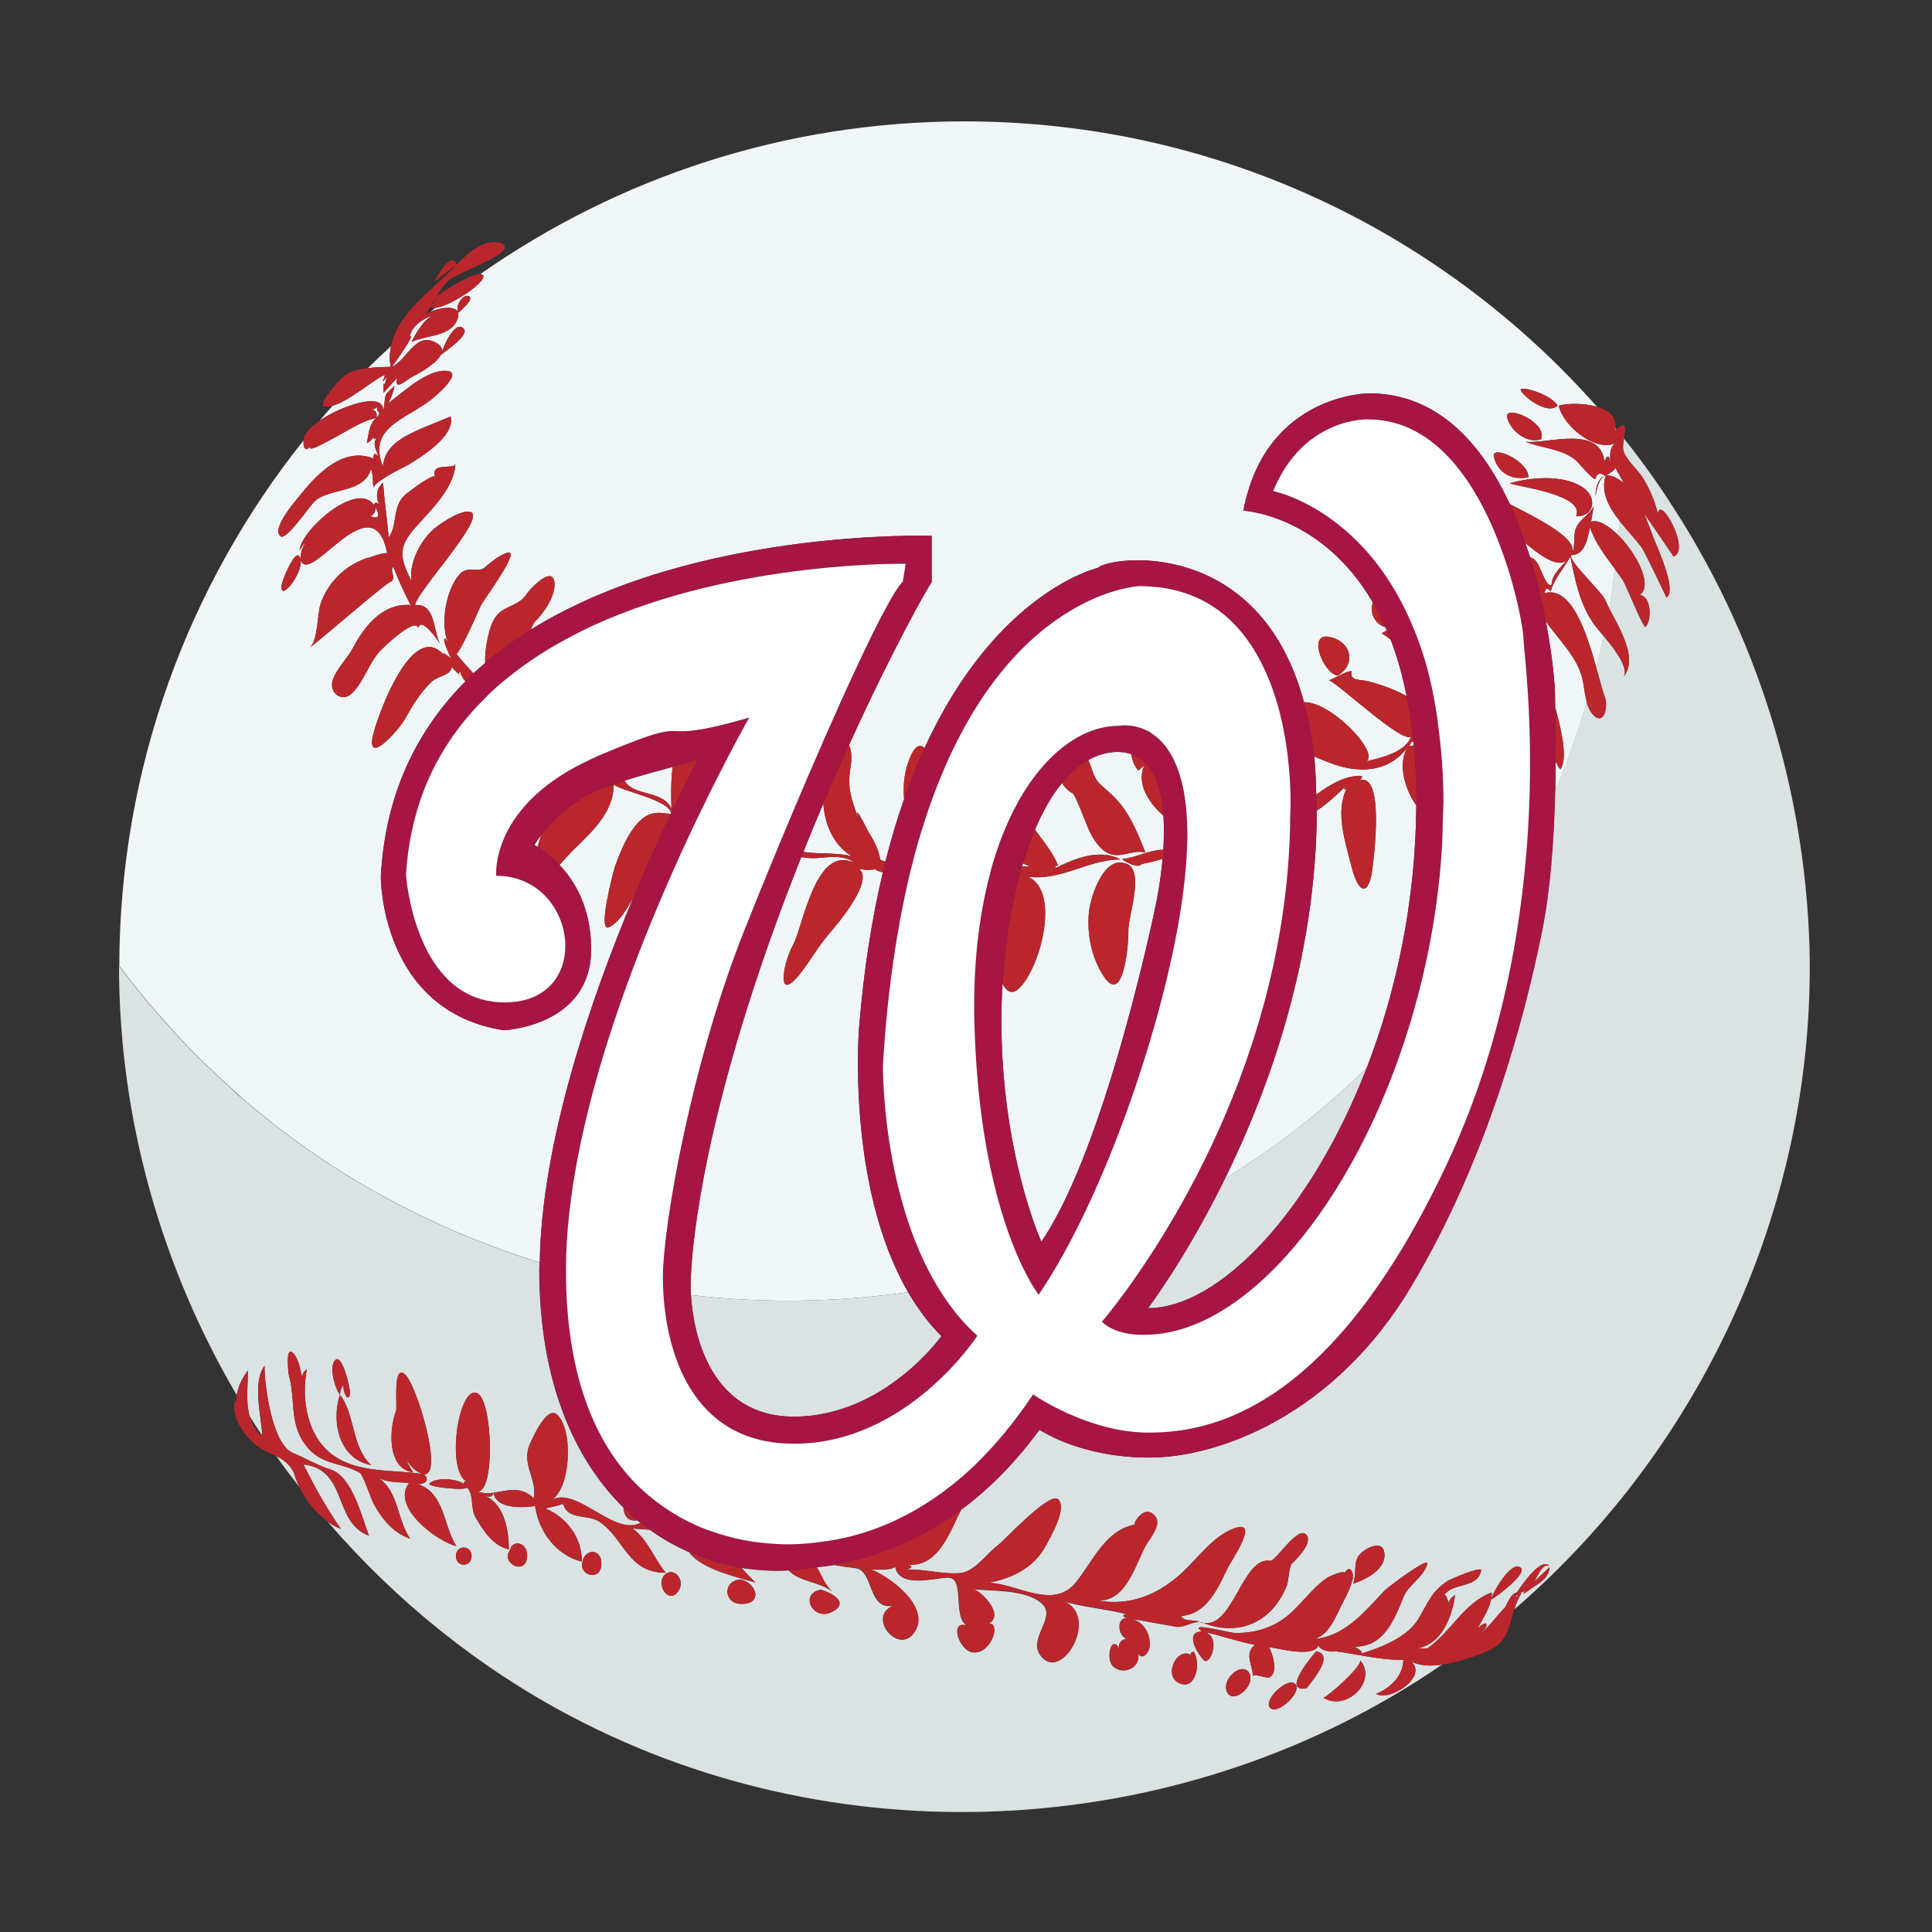
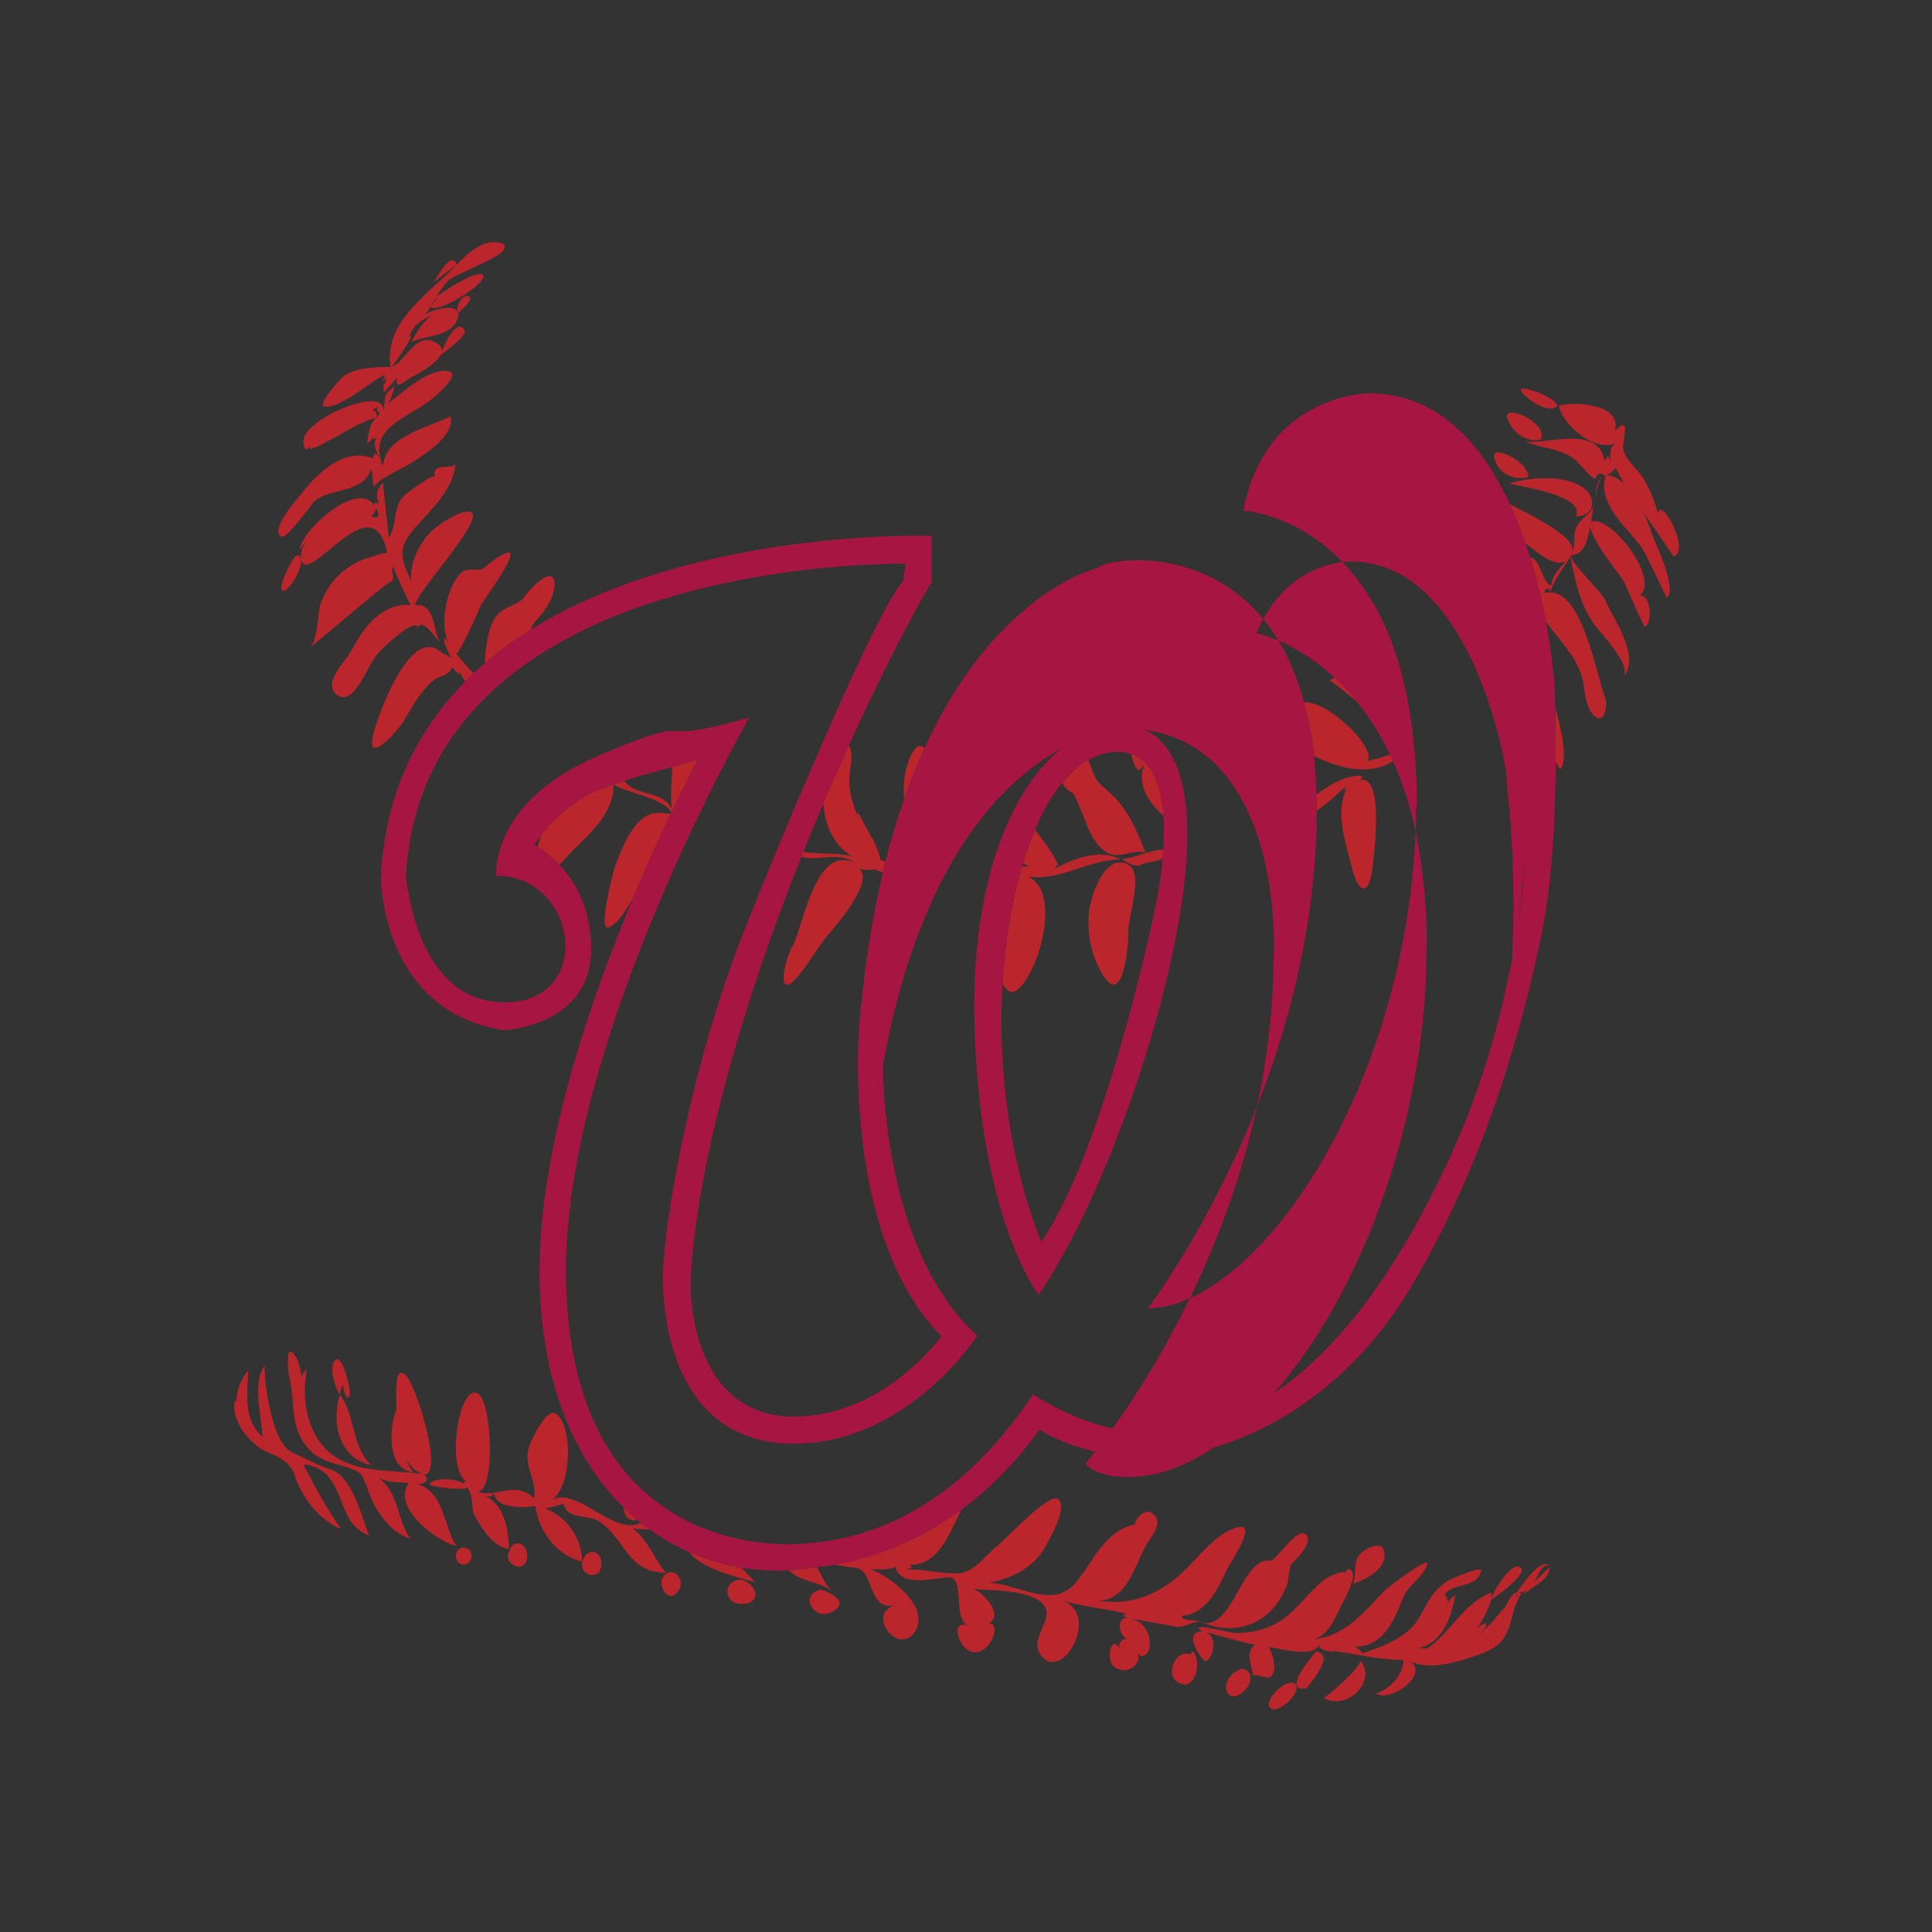
<svg xmlns="http://www.w3.org/2000/svg" version="1.1" id="Layer_1" x="0px" y="0px" width="40px" height="40px" viewBox="0 0 40 40" style="enable-background:new 0 0 40 40;" xml:space="preserve">
  <rect x="0" y="0" width="40" height="40" fill="#333333" stroke="none" />
-   <path id="color5" style="fill:#F0F6F8;" d="M8.088,7.594c-0.14,0.004-0.307,0.007-0.471,0.027c0.156-0.156,0.317-0.307,0.479-0.456  C8.069,7.301,8.058,7.441,8.088,7.594z M34.541,10.343c0.001,0.001,0.002,0.003,0.002,0.004c0.093,0.141,0.192,0.278,0.281,0.421  C34.734,10.624,34.635,10.485,34.541,10.343z M33.258,9.834c0.119,0.012,0.22,0.063,0.312,0.129c0-0.018,0-0.035,0-0.053  c-0.064-0.106-0.113-0.194-0.118-0.226C33.4,9.752,33.335,9.802,33.258,9.834z M33.624,9.079c0.002,0.003,0.005,0.006,0.007,0.01  c0.149,0.186,0.292,0.377,0.434,0.569C33.921,9.462,33.776,9.267,33.624,9.079C33.624,9.078,33.624,9.079,33.624,9.079z M6.84,8.96  C6.725,9.037,6.963,8.878,6.84,8.96L6.84,8.96z M7.92,7.664C7.899,7.664,8.001,7.68,7.92,7.664L7.92,7.664z M7.669,10.689  c0.17,0.064,0.206,0.002,0.107-0.186C7.78,10.588,7.745,10.65,7.669,10.689z M33.531,10.782c-0.007,0.101-0.013,0.203-0.022,0.304  c-0.199-0.198-0.412-0.332-0.566-0.287c0.018-0.108,0.036-0.215,0.052-0.323c-0.078,0.179-0.27,0.259-0.354,0.434  c-0.09,0.187-0.002,0.4-0.109,0.583c0.289,0,0.342-0.362,0.386-0.574c0.11,0.322,0.318,0.59,0.518,0.861  c-0.035,0.274-0.07,0.547-0.117,0.818c-0.032-0.063-0.061-0.122-0.083-0.175c-0.069-0.168-0.757-0.798-0.707-0.925  c0.23-0.338-0.784-0.801-1.27-1.063c-0.577-1.242-1.489-2.291-2.915-2.291c0,0-2.14,0-2.601,2.429c0,0,1.622,0.078,2.684,1.907  c-0.092,0.192,0.055,0.453,0.255,0.506c0.01,0.023,0.022,0.044,0.032,0.068c-0.035,0.02-0.074,0.032-0.107,0.057  c0.022,0.012,0.094,0.063,0.184,0.129c0.133,0.343,0.243,0.736,0.332,1.172c-0.07-0.04-0.14-0.074-0.203-0.102  c-0.181-0.081-0.369-0.145-0.56-0.197c-0.222-0.06-0.415,0.003-0.378-0.222c-0.169,0.026-0.304,0.136-0.462,0.192  c0.256,0.13,1.483,1.287,1.694,1.172c-0.124,0.324-0.621,0.434-0.916,0.505c0.251-0.205-0.765-1.248-1.301-1.221  c-0.926-3.444-4.024-3.026-4.269-2.78c0,0-2.098,0.476-3.586,3.727c-0.083-0.077-0.181-0.061-0.279,0.149  c-0.134,0.287-0.172,0.599-0.144,0.907c-0.14,0.399-0.27,0.83-0.388,1.297c-0.035-0.015-0.072-0.02-0.105-0.042  c-0.036-0.216-0.143-0.413-0.257-0.596c-0.032-0.052-0.317-0.656-0.186-0.223c-0.029-0.081-0.053-0.146-0.076-0.214  c-0.11-0.314-0.16-0.527-0.094-0.909c0.028-0.162,0.017-0.343-0.038-0.424c0.906-1.994,1.653-3.312,1.714-3.373v-0.964  c0,0-4.92-0.164-8.3,1.943c0.028-0.074,0.057-0.136,0.085-0.164c0.189-0.188,0.417-0.514,0.406-0.791  c-0.017-0.405-0.505,0.102-0.587,0.23c-0.123,0.19-0.333,0.217-0.506,0.337c-0.205,0.14-0.263,0.419-0.306,0.647  c-0.027,0.14-0.04,0.286-0.037,0.432c-0.081,0.07-0.164,0.138-0.242,0.211c-0.123-0.132-0.249-0.262-0.356-0.408  c0.04,0.064,0.461-0.879,0.5-0.975c0.054-0.13,0.897-1.239,0.536-1.107c-0.169,0.061-0.319,0.192-0.454,0.306  C9.9,11.863,9.679,11.7,9.507,11.899c-0.274,0.319-0.392,1.005-0.236,1.399c-0.016-0.025-0.032-0.05-0.048-0.074  c-0.124-0.043,0.214,0.588,0.1,0.394c0.014,0.012-0.219-0.175-0.122-0.044c-0.645-0.768-1.352,1.161-1.466,1.601  c-0.193,0.741,0.52-0.055,0.653-0.294c0.152-0.276,0.314-0.543,0.545-0.763c0.14-0.133,0.39-0.123,0.421-0.307  c0.092,0.1,0.098,0.106,0.17,0.171c-0.03-0.036-0.028-0.059,0.004-0.071c0.018,0.075,0.06,0.138,0.107,0.197  c-0.981,0.99-1.66,2.299-1.751,4.042c0,0-0.019,2.777,2.543,3.181c0,0,1.811-0.077,1.811-1.677c0-0.862-0.34-1.414-0.655-1.747  c0.128-0.135,0.237-0.261,0.27-0.292c0.374-0.365,0.864-0.798,0.849-1.371c0.195,0.141,1.138,0.317,1.195,0.589  c-0.003,0.006-0.006,0.013-0.009,0.02c-0.09-0.015-0.416-0.04-0.224-0.02c-0.502-0.054-0.798,0.744-0.929,1.102  c-0.034,0.094-0.373,1.382-0.127,1.263c0.214-0.104,0.371-0.377,0.508-0.623c-0.895,2.133-1.905,5.08-1.941,7.563  c-2.236-0.692-4.345-1.827-6.159-3.402c-0.066-0.057-0.13-0.117-0.195-0.176c-0.401-0.359-0.788-0.734-1.155-1.129  c-0.04-0.043-0.077-0.088-0.116-0.131c-0.38-0.418-0.743-0.85-1.08-1.303c0.007-4.115,1.436-7.895,3.816-10.881  C6.268,9.258,6.329,9.394,6.442,9.213c-0.144,0.203,0.329-0.07,0.377-0.095C7.118,8.967,7.46,8.723,7.788,8.652  c-0.152,0.136-0.153,0.34-0.194,0.522c0.071-0.03,0.119-0.081,0.143-0.156C7.72,9.081,7.74,9.098,7.798,9.069  C7.7,9.2,7.805,9.333,7.836,9.461c-0.064-0.094-0.1-0.084-0.11,0.029c-0.594-0.232-1.12,0.28-1.46,0.699  c-0.098,0.121-0.677,0.765-0.451,0.917c0.117,0.083,0.612-0.652,0.704-0.733c0.323-0.281,1.015-0.152,1.165-0.669  c0.03,0.109,0.042,0.221,0.036,0.334c0.03-0.092-0.008,0.053,0.038,0.085C7.616,10.026,8.423,9.641,8.45,9.625  c0.271-0.168,0.982-0.596,0.879-1.004c0.001,0.006-0.517,0.213-0.57,0.236C8.397,9.016,7.966,9.205,7.927,9.656  C7.604,8.845,8.397,8.69,8.93,8.27c0.061-0.048,0.674-0.552,0.328-0.591c-0.405-0.045-0.917,0.448-1.219,0.67  C8.1,8.236,8.144,8.116,8.17,7.99C7.918,8.21,7.992,8.159,7.942,8.513C7.936,8.074,7.064,8.458,6.9,8.543  C6.804,8.592,6.707,8.649,6.615,8.712C6.704,8.607,6.795,8.503,6.886,8.4C7.225,8.309,7.74,7.854,7.952,7.769  c0.065-0.026-0.134,0.265,0.055,0.039C7.933,8.145,7.936,7.74,7.941,8.133C8.035,8.03,8.129,7.926,8.223,7.822  c-0.071,0.296,0.19,0.043,0.293-0.01C8.7,7.718,9.49,7.294,8.984,7.074C8.585,6.9,8.417,7.465,8.116,7.592  C8.185,7.499,8.62,6.889,8.482,6.969c0.045-0.226,0.271-0.367,0.471-0.438C8.765,6.633,8.61,6.893,8.521,7.081  c0.282-0.142,0.791-0.105,0.938-0.444C9.612,6.286,9.154,6.353,8.91,6.455c0.033-0.027,0.068-0.053,0.101-0.08  c0.306-0.029,1.059-0.53,0.992-0.671c-0.009-0.02-0.031-0.027-0.059-0.029c2.84-1.99,6.294-3.162,10.025-3.162  c5.215,0,9.891,2.288,13.096,5.909c-0.277-0.08-0.625-0.074-0.792-0.023c0.088,0.422,0.781,0.998,1.222,0.758  c-0.189,0.073-0.159,0.259-0.154,0.418c-0.024-0.153-0.064-0.162-0.122-0.025c-0.105-0.749-1.151-0.365-1.628-0.402  c0.335,0.135,0.748,0.139,1.034,0.381c0.05,0.043,0.36,0.415,0.408,0.388c0.026-0.12,0.09-0.144,0.191-0.072  c-0.161,0.086-0.186,0.269-0.191,0.431c0.029-0.134,0.059-0.382,0.214-0.437C33.133,10.185,33.307,10.498,33.531,10.782z   M9.49,6.475c0.04-0.04,0.301-0.254,0.237-0.323C9.622,6.035,9.403,6.327,9.49,6.475z M9.603,6.81  C9.416,6.594,9.154,7.227,9.131,7.344C9.209,7.28,9.722,6.938,9.603,6.81z M7.735,10.163c0.003,0.035,0.003,0.024,0.001-0.001  L7.735,10.163z M9.753,10.605c-0.167-0.077-0.599,0.21-0.727,0.311c-0.305,0.24-0.563,0.723-0.507,1.12  c-0.231-0.477-0.295-0.686,0.069-1.102c0.309-0.354,0.831-0.831,0.839-1.339c0,0.144-0.534-0.044-0.416,0.282  C8.987,9.778,8.45,10.193,8.4,10.234c-0.288,0.24-0.158,0.623-0.353,0.897c-0.03-0.379-0.09-0.755-0.115-1.135  c-0.153,0.12-0.152,0.308-0.075,0.469c-0.042-0.099-0.136-0.043-0.111-0.005c-0.35-0.52-1.517,0.516-1.544,0.936  c0.044-0.076,0.097-0.145,0.158-0.207c-0.093,0.113-0.139,0.243-0.137,0.39c-0.071-0.324-0.369,0.412-0.386,0.501  c-0.084,0.445,0.439-0.194,0.388-0.493c0.176,0.588,1.492-1.639,1.791-0.135c-0.158-0.011-0.541,0.169-0.373,0.087  c-0.469,0.143-0.859,0.507-1.01,0.977c-0.064,0.2-0.051,0.782-0.233,0.902c0.174-0.116,1.689-1.44,1.699-1.375  c0.116-0.107-0.04-0.194,0.042-0.309c0.107,0.27,0.227,0.536,0.361,0.794c-0.563-0.052-0.955,0.429-1.188,0.876  c-0.124,0.237-0.341,0.424-0.426,0.682c-0.084,0.258,0.193,0.469,0.4,0.267c0.266-0.261,0.342-0.644,0.616-0.91  C7.967,13.38,8.596,12.774,8.657,13c0.073-0.241,0.408,0.262,0.45,0.318c-0.138-0.252-0.09-0.832-0.512-0.79  C8.6,12.284,10.053,10.742,9.753,10.605z M27.692,13.987c0.374-0.207,0.317-0.695-0.162-0.799  C27.057,13.086,27.393,13.935,27.692,13.987z M31.495,8.099c0.142,0.201,0.58,0.478,0.753,0.3  C32.136,8.166,31.386,7.945,31.495,8.099z M31.204,8.648c0.074,0.281,0.416,0.543,0.702,0.447  C32.052,8.736,31.126,8.355,31.204,8.648z M31.643,9.879c0.01-0.333-0.785-0.691-0.712-0.412  C31.025,9.825,31.342,9.949,31.643,9.879z M32.782,10.099c-0.398-0.279-1.091-0.222-1.531-0.091c0.239,0.077,1.568,0.24,1.38,0.681  C33.02,10.696,33.065,10.298,32.782,10.099z M7.618,8.492c0.124-0.029,0.201,0.02,0.177,0.154C7.949,8.492,7.73,8.547,7.833,8.409  C7.772,8.465,7.7,8.493,7.618,8.492z M7.808,8.634C7.887,8.558,7.929,8.494,7.808,8.634L7.808,8.634z M31.966,12.353  C31.994,12.248,31.966,12.303,31.966,12.353L31.966,12.353z M17.047,16.631c-0.136,0.321-0.274,0.655-0.411,0.997  c0.016,0.004,0.028,0.014,0.045,0.016c0.312,0.04,0.65,0.005,0.956,0.084C17.258,17.5,17.075,17.073,17.047,16.631z M32.513,11.524  c-0.134,0.243-0.335,0.452-0.408,0.726c-0.064-0.09-0.108-0.08-0.129,0.031c0.566-0.157,0.878,0.836,1.078,1.558  c0.056-0.223,0.098-0.449,0.145-0.674c-0.053-0.063-0.101-0.118-0.127-0.149C32.723,12.592,32.618,12.047,32.513,11.524z   M32.123,12.118c0.006-0.228,0.191-0.371,0.328-0.527c-0.229,0.212-0.679-0.197-0.872-0.348c0.034,0.098,0.069,0.196,0.099,0.293  c0.024,0.013,0.051,0.02,0.074,0.035C31.901,11.667,31.975,12.139,32.123,12.118z M11.21,17.284c-0.095,0.124-0.147,0.21-0.147,0.21  s0.027,0.014,0.067,0.037C11.154,17.45,11.179,17.368,11.21,17.284z M12.929,16.164c0.196,0.331,0.796,0.189,0.973,0.579  c-0.012-0.313-0.009-0.593,0.024-0.864C13.647,15.954,13.294,16.046,12.929,16.164z M21.178,17.876  c-0.006,0.022-0.013,0.043-0.019,0.065c0.078-0.004,0.142-0.007,0.168-0.006C21.272,17.92,21.226,17.897,21.178,17.876z   M29.264,15.368c-0.025-0.012-0.046-0.023-0.034-0.028c-0.011,0.04-0.029,0.075-0.056,0.106c0.046-0.003,0.076-0.008,0.099-0.013  C29.27,15.41,29.266,15.391,29.264,15.368z M17.786,21.273c0.099-1.22,0.272-2.281,0.492-3.211  c-0.099-0.026-0.226-0.068-0.078-0.081c-0.139,0.036-0.279,0.038-0.42,0.006c0.337,0.236-0.464,1.172-0.615,1.346  c-0.228,0.264-0.359,0.516-0.584,0.806c-0.526,0.679-0.373-0.199-0.161-0.575c0.199-0.353,0.465-2.114,1.275-1.693  c-0.223-0.191-0.554-0.117-0.818-0.104c-0.099,0.005-0.194-0.006-0.288-0.023c-0.214,0.539-0.428,1.098-0.634,1.679  c-1.445,4.067-1.657,6.516-1.657,7.209c0,0.052,0.002,0.114,0.006,0.18c1.492,0.176,3.004,0.151,4.497-0.058  C17.515,24.541,17.786,21.273,17.786,21.273z M32.006,12.868c0.141,0.744,0.189,1.336,0.189,1.523c0,0.064,0.001,0.158,0.003,0.255  c0.141,0.496,0.262,1.083,0.107,1.283c-0.003,0.004-0.044-0.063-0.098-0.157c-0.001,0.191-0.003,0.394-0.008,0.605  c0.253-0.599,0.47-1.212,0.655-1.837c-0.04-0.141-0.055-0.295-0.079-0.428C32.683,13.626,32.289,13.267,32.006,12.868z   M24.088,16.89c0.017,0.235,0.012,0.476-0.003,0.705c-0.034,0-0.069-0.002-0.1,0.003c-0.259,0.038-0.495,0.158-0.756,0.19  c0.043,0.034,0.146,0.096,0.242,0.123c-0.002,0-0.002,0-0.005,0c0.002,0,0.006,0.001,0.008,0.001  c0.066,0.018,0.129,0.022,0.163-0.023c0.144-0.028,0.291-0.063,0.433-0.107c-0.048,0.529-0.141,0.946-0.141,0.946  c0.027-0.124-1.011,5.002-2.37,6.979c0,0-0.828-1.812-0.828-4.589c0-0.251,0.01-0.502,0.025-0.751  c0.081,0.156,0.191,0.241,0.344,0.093c0.448-0.436,0.856-2.021,0.179-2.309c0.698,0.092,1.243-0.357,1.922-0.357  c-0.433-0.23-0.95-0.022-1.35,0.18c0.029-0.082-0.049-0.043,0.057-0.05c-0.101-0.253-0.298-0.499-0.482-0.746  c0.162-0.38,0.349-0.708,0.561-0.968c0.046,0.081,0.115,0.155,0.217,0.213c0.053,0.004,0.305,0.691,0.347,0.775  c0.09,0.183,0.207,0.382,0.402,0.47c0.254,0.115,0.504-0.087,0.762-0.017c0.001,0.001,0.001,0.003,0.002,0.005  c0.026,0.005,0.019,0.001-0.002-0.005c-0.174-0.428-0.335-0.848-0.673-1.174c-0.275-0.265-0.337-0.243-0.443-0.568  c-0.021-0.065-0.044-0.122-0.068-0.171c0.191-0.107,0.393-0.17,0.61-0.17c0.104,0,0.195,0.018,0.279,0.046  c0.024,0.143,0.081,0.276,0.15,0.338c0.04-0.035,0.08-0.071,0.119-0.107C23.531,16.214,23.761,16.599,24.088,16.89z M22.545,18.888  c-0.045,0.453,0.054,0.939,0.305,1.324c0.42,0.642,0.519-0.716,0.511-0.938c-0.012-0.304,0.373-1.304-0.079-1.403  C22.842,17.738,22.577,18.57,22.545,18.888z M34.348,10.055c0.001,0.001,0.002,0.003,0.003,0.004  c-0.045-0.064-0.085-0.131-0.131-0.195C34.265,9.926,34.305,9.992,34.348,10.055z M29.14,15.472  c-0.396,0.537-1.032,0.545-1.607,0.322c-0.096-0.037-0.21-0.081-0.325-0.132c0.026,0.246,0.036,0.516,0.043,0.791  c0.207-0.148,0.418-0.291,0.667-0.357c0.061-0.016,0.414-0.092,0.23,0.059c0.518-0.155,0.298,1.573,0.268,1.814  c-0.076,0.619-0.297,0.53-0.434-0.024c-0.126-0.511-0.35-1.134-0.092-1.64c-0.058,0.071-0.072,0.067-0.043-0.014  c-0.104,0.098-0.341,0.335-0.584,0.492c-0.011,3.055-0.982,5.747-1.899,7.616c0.019-0.012,0.04-0.022,0.06-0.035  c0.055-0.034,0.108-0.07,0.162-0.104c0.308-0.197,0.611-0.401,0.904-0.616c0.003-0.002,0.006-0.004,0.009-0.006  c0.637-0.468,1.236-0.98,1.797-1.526c0.611-1.579,1.013-3.434,1.027-5.435c-0.047-0.07-0.089-0.137-0.101-0.159  C29.065,16.211,28.951,15.791,29.14,15.472z M33.444,8.861c-0.003,0.017,0.003,0.03-0.002,0.048c0.01-0.01,0.016-0.013,0.025-0.022  C33.459,8.878,33.451,8.87,33.444,8.861z" />
-   <path id="color4" style="fill:#DBE2E3;" d="M29.132,34.371C29.161,34.379,29.271,34.409,29.132,34.371L29.132,34.371z   M31.377,33.106c0.009-0.014,0.023-0.03-0.009-0.004C31.342,33.087,31.358,33.1,31.377,33.106z M16.437,29.331  c1.869,0,3.054-1.667,3.054-1.667c-0.263-0.263-0.485-0.562-0.675-0.884c-0.005-0.008-0.009-0.018-0.014-0.026  c-1.493,0.21-3.005,0.235-4.497,0.058c0.001,0.01,0.002,0.021,0.002,0.031C14.359,27.662,14.731,29.331,16.437,29.331z   M11.244,31.041C11.256,31.059,11.362,31.135,11.244,31.041L11.244,31.041z M18.014,32.263c-0.035-0.02-0.033-0.014-0.027-0.006  C17.994,32.259,18.009,32.263,18.014,32.263z M28.288,22.131c0.003-0.007,0.005-0.013,0.008-0.02  c-0.561,0.547-1.16,1.058-1.797,1.526c-0.003,0.002-0.006,0.004-0.009,0.006c-0.294,0.215-0.596,0.42-0.904,0.616  c-0.054,0.035-0.108,0.07-0.162,0.104c-0.019,0.012-0.04,0.022-0.06,0.035c-0.001,0.002-0.002,0.004-0.003,0.005  c-0.819,1.669-1.593,2.681-1.593,2.681C25.23,27.085,27.13,25.11,28.288,22.131z M37.464,19.603  c0.131,5.239-2.167,10.319-6.111,13.717c0.034-0.108,0.076-0.219,0.145-0.332c-0.181-0.097-0.277,0.188-0.335,0.288  c-0.179,0.18-0.319,0.401-0.526,0.553c0.039-0.047,0.181-0.141,0.124-0.221c-0.079,0.021-0.14,0.068-0.183,0.137  c0.123-0.248,0.308-0.484,0.308-0.775c-0.573,0.21-0.853,0.828-1.326,1.153c-0.034,0.021-0.171-0.005-0.217,0.004  c0.515-0.087,0.716-0.651,0.785-1.102c-0.072,0.041-0.12,0.099-0.146,0.176c0.008-0.028-0.046-0.249-0.096-0.152  c0.172-0.303,0.695-0.142,0.779-0.529c0.025-0.112-0.636,0.179-0.673,0.201c-0.356,0.219-0.427,0.469-0.628,0.801  c-0.236,0.388-0.788,0.596-1.202,0.721c0.109-0.043-0.093-0.115-0.102-0.152c0.589,0.007,0.813-0.567,0.997-1.025  c0.102-0.257,0.419-0.411,0.495-0.689c0.043-0.16-0.818,0.481-0.9,0.569c-0.402,0.428-0.817,0.941-1.448,0.988  c0.301-0.069,0.44-0.443,0.564-0.686c0.092-0.179,0.19-0.357,0.237-0.555c0.034-0.143-0.069-0.323-0.177-0.103  c0.069-0.115-0.302,0.044-0.344,0.073c-0.336,0.223-0.55,0.579-0.868,0.823c-0.305,0.233-0.67,0.331-1.051,0.323  c-0.12-0.003-1.009-0.246-0.673-0.029c-0.374,0-0.109,0.442,0.025,0.586c0.141,0.152,0.393-0.529-0.018-0.585  c0.364,0.073,0.695,0.201,1.083,0.273c-0.233,0.194-0.039,0.419-0.043,0.655c0.001-0.077,0.28,0.042,0.335,0.022  c0.202-0.074,0.071-0.517-0.003-0.63c0.183,0.024,0.978,0.242,1.03-0.059c-0.014,0.167,0.425,0.167,0.298,0.139  c0.483,0.061,0.969,0.192,1.455,0.186c-0.006,0.338-0.27,0.582-0.563,0.703c0.307,0.17,1.095-0.383,0.714-0.676  c0.179,0.099,0.412,0.105,0.651,0.071c-5.276,3.617-12.315,4.068-18,1.087c-1.956-1.025-3.662-2.413-5.072-4.046  c0.09,0.063,0.181,0.119,0.272,0.15c-0.293-0.418-0.541-0.866-0.77-1.322c0.01,0.004,0.008,0.001-0.006-0.014  c0.93,0.104,0.605,1.2,1.356,1.474c-0.149-0.38-0.34-1.22-0.792-1.367c-0.256-0.08-0.542-0.242-0.794-0.351  c-0.42-0.185-0.582-1.418-0.574-1.799c-0.257,0.35-0.066,1.034-0.047,1.446c-0.089-0.134-0.178-0.269-0.264-0.406  c-0.08-0.295-0.036-0.63-0.032-0.942c-0.113,0.149-0.205,0.324-0.232,0.509c-1.56-2.66-2.437-5.723-2.437-8.885  c0.338,0.453,0.701,0.886,1.08,1.303c0.039,0.043,0.076,0.088,0.116,0.131c0.366,0.395,0.753,0.769,1.155,1.129  c0.035,0.032,0.066,0.068,0.102,0.099c0.03,0.027,0.063,0.05,0.094,0.076c1.815,1.575,3.923,2.711,6.159,3.402  c0,0.014-0.002,0.028-0.002,0.041c0,0.032-0.004,0.066-0.004,0.098c0,2.303,0.712,3.922,1.742,4.935  c0.016,0.182,0.099,0.291,0.285,0.264c0.023,0.019,0.046,0.035,0.069,0.053c-0.563,0.291-1.346-0.806-1.873-0.456  c0.436-0.218,0.486-1.487,0.14-1.788c-0.21-0.182-0.506,0.497-0.557,0.611c-0.186,0.423,0.158,0.721,0.08,1.123  c-0.262-0.249-0.518-0.167-0.832-0.114c0.054,0.347,0.612,0.31,0.86,0.276c0.074,0.527,0.436,1.019,0.967,1.15  c0-0.491-0.312-0.925-0.765-1.102c0.13-0.023,0.258-0.055,0.383-0.094c0.015,0.085,0.061,0.149,0.135,0.191  c0.189,0.107,0.432,0.058,0.615,0.182c0.52,0.354,0.58,1.054,1.368,1.054c-0.244-0.293-0.372-0.687-0.689-0.919  c0.119,0.016,0.24,0.02,0.36,0.028c0.261,0.188,0.535,0.343,0.819,0.467c0.238,0.358,1.092,0.539,1.368,0.627  c-0.097-0.092-0.197-0.195-0.288-0.304c0.324,0.052,0.651,0.071,0.976,0.053c0.249,0.25,0.639,0.224,0.91,0.443  c-0.161-0.13-0.223-0.34-0.332-0.509c0.12-0.016,0.247-0.024,0.363-0.046c0.153,0.027,0.309,0.049,0.449,0.066  c0.375,0.046,0.244,0.898,0.794,0.772c-0.596,0.21,0.107,1.071,0.432,0.535c0.312-0.514-0.529-1.133-0.926-1.283  c0.025,0,0.496,0.036,0.512-0.066c0.084,0.467,0.791,0.247,1.096,0.238c0.374-0.011,0.069,0.863,0.423,1.005  c-0.409-0.157-0.203,0.474,0.065,0.537c0.386,0.09,0.636-0.626,0.341-0.587c0.349-0.159-0.107-0.649-0.31-0.718  c0.412,0.047,1.098-0.001,1.427,0.3c0.335,0.305-0.389,0.779,0.042,1.149c0.45,0.385,1.176-0.994,0.32-1.223  c0.452,0.147,0.931,0.176,1.39,0.291c-0.164,0.038,0.007,0.078,0.051,0.087c-0.275-0.048-0.239,0.348-0.05,0.429  c-0.113,0.013-0.167,0.077-0.162,0.192c-0.164-0.28-0.264,0.215-0.131,0.359c0.221,0.238,0.648,0.019,0.505-0.303  c0.089,0.238,0.248,0.048,0.262-0.092c0.025-0.252-0.119-0.509-0.372-0.576c0.286,0.055,0.574,0.102,0.861,0.154  c0.207,0.062,0.344-0.088,0.543-0.088c-0.078-0.051-0.354-0.001-0.376-0.124c0.512-0.031,0.756-0.56,0.945-0.964  c0.08-0.169,0.7-1.047,0.155-0.851c-0.452,0.162-0.778,0.653-1.129,0.962c-0.488,0.43-1.04,0.644-1.694,0.537  c0.596,0.007,0.763-0.74,0.995-1.152c0.079-0.141,0.329-0.421,0.19-0.593c-0.239-0.296-0.492,0.209-0.413,0.168  c-0.619,0.11-0.874,0.758-1.227,1.195c-0.474,0.587-1.215,0.027-1.815,0.011c0.496-0.089,0.949-0.316,1.195-0.778  c0.094-0.177,0.432-0.756,0.253-0.946c-0.173-0.182-1.11,0.843-1.252,0.949c-0.222,0.165-0.483,0.548-0.776,0.574  c-0.377,0.034-0.746-0.092-1.123-0.069c0.177-0.041,0.109-0.102-0.017-0.11c0.668,0.1,0.911-0.648,1.155-1.132  c0.639-0.474,1.173-1.042,1.623-1.659c0,0,0.828,0.578,2.273,0.578c1.445,0,3.833-0.886,5.414-3.528  c1.579-2.641,2.35-5.552,2.716-7.364c0.178-0.881,0.246-1.907,0.27-2.805c0.001-0.036,0.002-0.072,0.003-0.107  c0.253-0.599,0.47-1.212,0.655-1.837c0.006,0.021,0.011,0.043,0.018,0.063c0.022,0.06,0.05,0.118,0.089,0.167  c0.247,0.307,0.343-0.141,0.27-0.33c-0.045-0.116-0.098-0.318-0.163-0.553c-0.004-0.015-0.009-0.031-0.013-0.047  c0.056-0.223,0.098-0.449,0.145-0.674c0.009,0.011,0.017,0.02,0.027,0.032c0.212,0.254,0.521,0.663,0.38,0.829  c0.317-0.375-0.055-0.978-0.276-1.402c-0.004-0.008-0.009-0.017-0.013-0.025c0.048-0.271,0.082-0.545,0.117-0.818  c0.005,0.007,0.01,0.015,0.016,0.022c0.052,0.071,0.105,0.142,0.154,0.215c0.052,0.076,0.423,0.997,0.464,0.962  c0.138-0.119,0.12-0.657-0.121-0.655c0.279-0.192-0.043-0.835-0.425-1.225c-0.005-0.005-0.009-0.008-0.014-0.013  c0.009-0.101,0.015-0.202,0.022-0.304c0.005,0.006,0.009,0.013,0.014,0.019c0.15,0.188,0.319,0.363,0.44,0.525  c0.079,0.105,0.518,1.046,0.52,1.045c0.224-0.15-0.197-1.047-0.267-1.23c-0.057-0.149-0.123-0.337-0.205-0.524  c0.309,0.454,0.624,0.901,0.613,0.904c0.372-0.114-0.277-1.29-0.318-0.882c-0.066-0.268-0.172-0.522-0.319-0.756  c-0.104-0.164-0.37-0.387-0.401-0.577c-0.009-0.055,0.003-0.141,0.016-0.228l0,0c0.002,0.003,0.005,0.006,0.007,0.01  c0.251,0.314,0.49,0.637,0.717,0.966c0.001,0.001,0.002,0.003,0.003,0.004c0.065,0.093,0.126,0.189,0.189,0.284  c0.001,0.001,0.002,0.003,0.002,0.004C36.357,13.089,37.361,16.297,37.464,19.603z M7.037,28.877  c-0.181,0.563-0.02,1.327,0.647,1.456C7.275,29.96,7.35,29.261,7.037,28.877c0.006-0.079,0.031-0.15,0.077-0.213  c-0.03,0.083,0.078,0.401,0.129,0.21c0.026-0.095-0.153-0.838-0.295-0.723C6.794,28.28,6.942,28.754,7.037,28.877z M6.843,30.406  c-0.021-0.043-0.017-0.032-0.004,0C6.84,30.406,6.84,30.406,6.843,30.406z M8.468,30.704C8.091,31.2,9.041,31.911,9.449,32.01  c-0.277-0.426-0.24-1.13-0.827-1.29c0.118,0.029,0.313-0.054,0.157-0.196c0.415,0.029-0.158-1.871-0.394-2.07  c-0.263-0.223-0.152,0.674-0.186,0.761c-0.144,0.373-0.187,1.195,0.356,1.268C8.496,30.4,8.449,30.31,8.412,30.215  c0.083,0.134,0.2,0.272,0.363,0.308c-0.61-0.104-1.311-0.01-1.849-0.374c-0.566-0.382-0.693-1.174-0.573-1.801  c-0.096,0.072-0.122,0.165-0.077,0.276c-0.045-0.188-0.068-0.448-0.197-0.598c-0.179-0.207-0.107,0.408-0.098,0.439  c0.152,0.554-0.016,1.057,0.414,1.534c0.302,0.335,0.694,0.282,1.058,0.496c0.066,0.039,0.227,0.537,0.29,0.65  c0.171,0.309,0.404,0.596,0.75,0.712c-0.275-0.391-0.234-0.974-0.66-1.262C8.029,30.701,8.255,30.682,8.468,30.704z M9.601,32.041  c-0.216,0-0.216,0.353,0,0.353C9.817,32.394,9.817,32.041,9.601,32.041z M10.535,32.077c0-0.401-0.1-0.99-0.551-1.125  c0.071,0.021,0.213,0.083,0.231-0.047c-0.112,0.022-0.221,0.013-0.327-0.026c0.366,0.016,0.311-1.846,0.006-2.026  c-0.389-0.231-0.676,1.574-0.23,1.827c-0.069-0.013-0.083,0.009-0.039,0.064c-0.119-0.132-0.604-0.167-0.732-0.029  c-0.069,0.074,0.822,0.16,0.771,0.074c0.158,0.168,0.07,0.431,0.18,0.622C10,31.68,10.206,32.009,10.535,32.077z M10.915,32.2  c0-0.266-0.305-0.336-0.359-0.102C10.358,32.375,10.915,32.642,10.915,32.2z M12.451,32.37c0-0.318-0.345-0.308-0.392-0.031  C11.976,32.618,12.451,32.759,12.451,32.37z M13.799,32.577c-0.253,0.16,0.017,0.653,0.23,0.386  C14.205,32.742,13.988,32.461,13.799,32.577z M15.331,32.7c-0.375,0.026-0.353,0.507,0.021,0.507  C15.802,33.208,15.667,32.775,15.331,32.7z M16.99,32.912c-0.451,0.092-0.15,0.65,0.223,0.466  C17.627,33.175,17.181,32.963,16.99,32.912z M27.401,35.154c0.491,0.283,1.113-0.353,0.766-0.771  C28.146,34.552,27.513,35.103,27.401,35.154z M27.052,34.954c0.149-0.193,0.578-0.704,0.197-0.763  C27.142,34.313,26.53,35.049,27.052,34.954z M26.295,35.358c0.156,0.162,0.677-0.332,0.521-0.492  C26.664,34.708,26.147,35.196,26.295,35.358z M25.736,35.03c0.319-0.273,0.088-0.668-0.229-0.364  C25.252,34.909,25.42,35.299,25.736,35.03z M24.703,34.292c-0.31-0.249-0.625,0.374-0.31,0.545c0.365,0.197,0.483-0.426,0.316-0.642  C24.636,34.218,24.634,34.25,24.703,34.292z M24.851,33.594C24.901,33.61,24.939,33.57,24.851,33.594L24.851,33.594z M27.045,31.774  c-0.178-0.197-0.634,0.56-0.749,0.542c-0.57-0.105-0.769,1.417-1.389,1.281c0.452,0.187,0.964,0.147,1.338-0.185  c0.179-0.159,0.311-0.366,0.398-0.588c0.031-0.083,0.051-0.408,0.104-0.454C26.676,32.431,27.223,31.97,27.045,31.774z   M28.659,32.137c-0.035-0.207-0.244-0.135-0.366-0.065c-0.337,0.193-0.175,0.415-0.278,0.718  C28.28,32.701,28.718,32.484,28.659,32.137z M31.492,32.467c-0.185-0.203-0.603,0.526-0.62,0.651  C30.97,33.069,31.604,32.598,31.492,32.467z M31.753,32.758c0.069-0.078,0.169-0.414,0.329-0.335  c-0.182-0.202-0.596,0.432-0.679,0.547c0.081,0.011,0.151-0.012,0.208-0.071c-0.164,0.171,0.005,0.054,0.058,0.015  c0.161-0.117,0.406-0.228,0.41-0.464C31.971,32.553,31.863,32.655,31.753,32.758z M33.624,9.999c-0.017-0.028-0.03-0.05-0.045-0.075  c-0.003-0.005-0.006-0.009-0.008-0.014c0,0.018,0,0.035,0,0.053c0.002,0.002,0.005,0.003,0.007,0.005  C33.593,9.98,33.61,9.987,33.624,9.999z M31.408,33.009c-0.001,0.01-0.006,0.025-0.021,0.049  C31.438,33.059,31.422,33.033,31.408,33.009z M5.717,30.144c0.156,0.22,0.319,0.435,0.485,0.648  c-0.034-0.073-0.073-0.147-0.091-0.217C6.053,30.354,5.884,30.228,5.717,30.144z" />
  <path id="color3" style="fill:#BB262C;" d="M6.886,8.4C7.225,8.309,7.74,7.854,7.952,7.769c0.065-0.026-0.134,0.265,0.055,0.039  C7.933,8.145,7.936,7.74,7.941,8.133C8.035,8.03,8.129,7.926,8.223,7.822c-0.071,0.296,0.19,0.043,0.293-0.01  C8.7,7.718,9.49,7.294,8.984,7.074C8.585,6.9,8.417,7.465,8.116,7.592C8.185,7.499,8.62,6.889,8.482,6.969  c0.045-0.226,0.271-0.367,0.471-0.438C8.765,6.633,8.61,6.893,8.521,7.081c0.282-0.142,0.791-0.105,0.938-0.444  C9.612,6.286,9.154,6.353,8.91,6.455C8.866,6.473,8.827,6.492,8.802,6.511c0.118-0.11,0.11-0.262,0.278-0.342  C9.052,6.182,8.895,6.348,8.914,6.361C8.936,6.376,8.97,6.379,9.011,6.375c0.306-0.029,1.059-0.53,0.992-0.671  c-0.009-0.02-0.031-0.027-0.059-0.029C9.735,5.661,9.078,6.098,9.039,6.143c0.069-0.129,0.155-0.245,0.258-0.349  c0.119-0.096,0.723-0.336,1.005-0.508c0.15-0.092,0.251-0.242-0.019-0.271C9.969,4.98,9.654,5.269,9.456,5.479  c-0.12-0.307-0.41,0.27-0.471,0.36C9.14,5.717,9.295,5.596,9.454,5.48C8.999,5.966,8.232,6.467,8.096,7.165  C8.069,7.301,8.058,7.441,8.088,7.594c-0.14,0.004-0.307,0.007-0.471,0.027C7.41,7.646,7.208,7.698,7.07,7.828  C7.023,7.873,6.588,8.364,6.7,8.408C6.75,8.428,6.816,8.419,6.886,8.4z M7.92,7.664C8.001,7.68,7.899,7.664,7.92,7.664L7.92,7.664z   M23.719,17.656c-0.001-0.001-0.001-0.003-0.002-0.005C23.738,17.657,23.745,17.66,23.719,17.656z M10.028,11.755  c0.135-0.114,0.286-0.244,0.454-0.306c0.362-0.132-0.482,0.977-0.536,1.107c-0.039,0.096-0.46,1.039-0.5,0.975  c0.107,0.145,0.233,0.275,0.356,0.408c-0.058,0.054-0.111,0.113-0.167,0.169c-0.047-0.059-0.089-0.122-0.107-0.197  c-0.032,0.011-0.034,0.034-0.004,0.071c-0.072-0.066-0.078-0.072-0.17-0.171c-0.03,0.183-0.281,0.173-0.421,0.307  c-0.231,0.22-0.393,0.487-0.545,0.763c-0.133,0.24-0.846,1.035-0.653,0.294c0.114-0.44,0.821-2.369,1.466-1.601  c-0.097-0.131,0.136,0.056,0.122,0.044c0.114,0.194-0.224-0.438-0.1-0.394c0.016,0.024,0.032,0.049,0.048,0.074  c-0.156-0.394-0.038-1.08,0.236-1.399C9.679,11.7,9.9,11.863,10.028,11.755z M19.142,15.487c-0.148,0.324-0.29,0.674-0.424,1.056  c-0.028-0.308,0.01-0.619,0.144-0.907C18.961,15.425,19.059,15.41,19.142,15.487z M13.888,16.852  c-0.224,0.469-0.49,1.051-0.772,1.722c-0.137,0.246-0.294,0.519-0.508,0.623c-0.246,0.119,0.093-1.169,0.127-1.263  c0.131-0.358,0.426-1.156,0.929-1.102C13.472,16.812,13.797,16.837,13.888,16.852z M10.387,12.649  c0.174-0.12,0.384-0.147,0.506-0.337c0.083-0.127,0.57-0.635,0.587-0.23c0.011,0.277-0.217,0.603-0.406,0.791  c-0.028,0.028-0.057,0.09-0.085,0.164c-0.332,0.207-0.649,0.437-0.945,0.691c-0.003-0.146,0.01-0.292,0.037-0.432  C10.124,13.068,10.182,12.789,10.387,12.649z M21.99,16.21c0.166-0.204,0.347-0.364,0.542-0.473  c0.024,0.049,0.047,0.106,0.068,0.171c0.106,0.325,0.168,0.303,0.443,0.568c0.338,0.327,0.5,0.747,0.673,1.174  c-0.258-0.07-0.508,0.131-0.762,0.017c-0.195-0.088-0.312-0.286-0.402-0.47c-0.042-0.084-0.294-0.771-0.347-0.775  C22.104,16.366,22.036,16.291,21.99,16.21z M16.42,19.564c0.199-0.353,0.465-2.114,1.275-1.693  c-0.223-0.191-0.554-0.117-0.818-0.104c-0.099,0.005-0.194-0.006-0.288-0.023c0.015-0.039,0.031-0.077,0.046-0.115  c0.016,0.004,0.028,0.014,0.045,0.016c0.312,0.04,0.65,0.005,0.956,0.084c-0.379-0.229-0.562-0.655-0.59-1.097  c0.179-0.422,0.356-0.822,0.528-1.2c0.055,0.081,0.066,0.263,0.038,0.424c-0.066,0.382-0.016,0.595,0.094,0.909  c0.024,0.068,0.047,0.134,0.076,0.214c-0.131-0.433,0.154,0.171,0.186,0.223c0.114,0.183,0.221,0.38,0.257,0.596  c0.033,0.022,0.07,0.027,0.105,0.042c-0.018,0.072-0.035,0.148-0.052,0.222c-0.099-0.026-0.226-0.068-0.078-0.081  c-0.139,0.036-0.279,0.038-0.42,0.006c0.337,0.236-0.464,1.172-0.615,1.346c-0.228,0.264-0.359,0.516-0.584,0.806  C16.055,20.818,16.209,19.94,16.42,19.564z M27.208,15.661c-0.044-0.418-0.12-0.783-0.211-1.122  c0.536-0.027,1.552,1.015,1.301,1.221c0.295-0.071,0.792-0.181,0.916-0.505c-0.212,0.115-1.438-1.042-1.694-1.172  c0.158-0.056,0.292-0.166,0.462-0.192c-0.037,0.225,0.156,0.162,0.378,0.222c0.191,0.052,0.379,0.116,0.56,0.197  c0.063,0.028,0.133,0.063,0.203,0.102c0.06,0.296,0.108,0.613,0.142,0.956c-0.025-0.012-0.046-0.023-0.034-0.028  c-0.011,0.04-0.029,0.075-0.056,0.106c0.046-0.003,0.076-0.008,0.099-0.013c0.033,0.354,0.054,0.728,0.054,1.136  c0,0.036-0.003,0.071-0.004,0.107c-0.047-0.07-0.089-0.137-0.101-0.159c-0.156-0.306-0.27-0.726-0.081-1.046  c-0.396,0.537-1.032,0.545-1.607,0.322C27.437,15.756,27.323,15.712,27.208,15.661z M28.606,13.111  c0.032-0.024,0.072-0.037,0.107-0.057c0.026,0.061,0.053,0.121,0.078,0.186C28.7,13.175,28.627,13.123,28.606,13.111z M28.426,12.48  c0.09,0.155,0.174,0.325,0.255,0.506C28.481,12.934,28.334,12.673,28.426,12.48z M32.198,14.645  c0.141,0.496,0.262,1.083,0.107,1.283c-0.003,0.004-0.044-0.063-0.098-0.157C32.208,15.305,32.202,14.92,32.198,14.645z   M23.572,15.952c-0.07-0.062-0.126-0.196-0.15-0.338c0.455,0.153,0.626,0.69,0.667,1.277c-0.328-0.291-0.558-0.677-0.397-1.045  C23.652,15.88,23.612,15.916,23.572,15.952z M12.392,16.357c0.101-0.042,0.206-0.075,0.31-0.112  c0.014,0.571-0.475,1.004-0.849,1.368c-0.032,0.032-0.142,0.157-0.27,0.292c-0.187-0.198-0.363-0.321-0.454-0.374  c0.025-0.082,0.049-0.164,0.08-0.248C11.405,17.029,11.796,16.604,12.392,16.357z M12.705,16.244  c0.075-0.026,0.149-0.057,0.224-0.081c0.196,0.331,0.796,0.189,0.973,0.579c-0.012-0.313-0.009-0.593,0.024-0.864  c0.28-0.076,0.487-0.138,0.545-0.196c0,0-0.235,0.437-0.575,1.15C13.84,16.56,12.905,16.385,12.705,16.244z M12.705,16.244  c-0.001,0-0.002,0.001-0.003,0.001c0-0.001,0-0.002,0-0.003C12.703,16.243,12.704,16.244,12.705,16.244z M6.519,10.374  c0.323-0.281,1.015-0.152,1.165-0.669c0.03,0.109,0.042,0.221,0.036,0.334c0.03-0.092-0.008,0.053,0.038,0.085  C7.616,10.026,8.423,9.641,8.45,9.625c0.271-0.168,0.982-0.596,0.879-1.004c0.001,0.006-0.517,0.213-0.57,0.236  C8.397,9.016,7.966,9.205,7.927,9.656C7.604,8.845,8.397,8.69,8.93,8.27c0.061-0.048,0.674-0.552,0.328-0.591  c-0.405-0.045-0.917,0.448-1.219,0.67C8.1,8.236,8.144,8.116,8.17,7.99C7.918,8.21,7.992,8.159,7.942,8.513  C7.936,8.074,7.064,8.458,6.9,8.543C6.804,8.592,6.707,8.649,6.615,8.712c-0.107,0.075-0.207,0.16-0.281,0.263  c-0.027,0.038-0.043,0.089-0.049,0.14C6.268,9.258,6.329,9.394,6.442,9.213c-0.144,0.203,0.329-0.07,0.377-0.095  C7.118,8.967,7.46,8.723,7.788,8.652c-0.152,0.136-0.153,0.34-0.194,0.522c0.071-0.03,0.119-0.081,0.143-0.156  C7.72,9.081,7.74,9.098,7.798,9.069C7.7,9.2,7.805,9.333,7.836,9.461c-0.064-0.094-0.1-0.084-0.11,0.029  c-0.594-0.232-1.12,0.28-1.46,0.699c-0.098,0.121-0.677,0.765-0.451,0.917C5.931,11.189,6.427,10.454,6.519,10.374z M6.84,8.96  C6.963,8.878,6.725,9.037,6.84,8.96L6.84,8.96z M7.795,8.645c0.023-0.134-0.053-0.183-0.177-0.154  C7.7,8.493,7.772,8.465,7.833,8.409C7.73,8.547,7.949,8.492,7.795,8.645z M7.808,8.634C7.929,8.494,7.887,8.558,7.808,8.634  L7.808,8.634z M9.603,6.81c0.12,0.128-0.394,0.47-0.471,0.534C9.154,7.227,9.416,6.594,9.603,6.81z M9.49,6.475  c-0.087-0.148,0.132-0.44,0.237-0.323C9.791,6.221,9.53,6.435,9.49,6.475z M31.495,8.099c-0.109-0.154,0.641,0.067,0.753,0.3  C32.075,8.577,31.637,8.3,31.495,8.099z M27.529,13.188c0.48,0.104,0.536,0.592,0.162,0.799  C27.393,13.935,27.057,13.086,27.529,13.188z M30.931,9.467c-0.073-0.279,0.722,0.079,0.712,0.412  C31.342,9.949,31.025,9.825,30.931,9.467z M32.631,10.689c0.188-0.441-1.142-0.604-1.38-0.681c0.44-0.131,1.134-0.188,1.531,0.091  C33.065,10.298,33.02,10.696,32.631,10.689z M27.89,16.304c-0.058,0.071-0.072,0.067-0.043-0.014  c-0.104,0.098-0.341,0.335-0.584,0.492c0-0.017,0.002-0.033,0.002-0.05c0-0.1-0.011-0.184-0.013-0.281  c0.207-0.148,0.418-0.291,0.667-0.357c0.061-0.016,0.414-0.092,0.23,0.059c0.518-0.155,0.298,1.573,0.268,1.814  c-0.076,0.619-0.297,0.53-0.434-0.024C27.855,17.433,27.631,16.81,27.89,16.304z M23.362,19.274  c0.008,0.222-0.092,1.581-0.511,0.938c-0.252-0.385-0.35-0.87-0.305-1.324c0.032-0.318,0.297-1.15,0.738-1.018  C23.735,17.97,23.349,18.969,23.362,19.274z M20.758,20.367c0.051-0.863,0.187-1.698,0.4-2.426c0.078-0.004,0.142-0.007,0.168-0.006  c-0.054-0.015-0.1-0.038-0.148-0.059c0.075-0.247,0.158-0.481,0.251-0.698c0.184,0.247,0.381,0.492,0.482,0.746  c-0.106,0.007-0.029-0.032-0.057,0.05c0.4-0.202,0.916-0.41,1.35-0.18c-0.678,0-1.224,0.449-1.922,0.357  c0.677,0.288,0.269,1.873-0.179,2.309C20.95,20.608,20.839,20.523,20.758,20.367z M23.476,17.912c-0.003,0-0.006,0-0.008-0.001  c0.003,0,0.003,0,0.005,0c-0.096-0.027-0.199-0.089-0.242-0.123c0.26-0.031,0.497-0.152,0.756-0.19  c0.031-0.005,0.066-0.003,0.1-0.003c-0.004,0.063-0.008,0.125-0.014,0.186c-0.143,0.045-0.289,0.079-0.433,0.107  C23.605,17.934,23.542,17.93,23.476,17.912z M7.736,10.162c0.002,0.025,0.002,0.036-0.001,0.001L7.736,10.162z M31.204,8.648  c-0.079-0.293,0.848,0.088,0.702,0.447C31.62,9.191,31.278,8.929,31.204,8.648z M8.657,13c0.073-0.241,0.408,0.262,0.45,0.318  c-0.138-0.252-0.09-0.832-0.512-0.79c0.005-0.244,1.458-1.786,1.158-1.923c-0.167-0.077-0.599,0.21-0.727,0.311  c-0.305,0.24-0.563,0.723-0.507,1.12c-0.231-0.477-0.295-0.686,0.069-1.102c0.309-0.354,0.831-0.831,0.839-1.339  c0,0.144-0.534-0.044-0.416,0.282C8.987,9.778,8.45,10.193,8.4,10.234c-0.288,0.24-0.158,0.623-0.353,0.897  c-0.03-0.379-0.09-0.755-0.115-1.135c-0.153,0.12-0.152,0.308-0.075,0.469c-0.042-0.099-0.136-0.043-0.111-0.005  c-0.35-0.52-1.517,0.516-1.544,0.936c0.044-0.076,0.097-0.145,0.158-0.207c-0.093,0.113-0.139,0.243-0.137,0.39  c-0.071-0.324-0.369,0.412-0.386,0.501c-0.084,0.445,0.439-0.194,0.388-0.493c0.176,0.588,1.492-1.639,1.791-0.135  c-0.158-0.011-0.541,0.169-0.373,0.087c-0.469,0.143-0.859,0.507-1.01,0.977c-0.064,0.2-0.051,0.782-0.233,0.902  c0.174-0.116,1.689-1.44,1.699-1.375c0.116-0.107-0.04-0.194,0.042-0.309c0.107,0.27,0.227,0.536,0.361,0.794  c-0.563-0.052-0.955,0.429-1.188,0.876c-0.124,0.237-0.341,0.424-0.426,0.682c-0.084,0.258,0.193,0.469,0.4,0.267  c0.266-0.261,0.342-0.644,0.616-0.91C7.967,13.38,8.596,12.774,8.657,13z M7.669,10.689c0.075-0.039,0.111-0.101,0.107-0.186  C7.875,10.691,7.84,10.752,7.669,10.689z M10.915,32.2c0,0.442-0.557,0.175-0.359-0.102C10.609,31.864,10.915,31.934,10.915,32.2z   M27.052,34.954c-0.523,0.095,0.089-0.641,0.197-0.763C27.63,34.25,27.201,34.761,27.052,34.954z M6.843,30.406  c-0.003,0-0.003,0-0.004,0C6.826,30.374,6.822,30.363,6.843,30.406z M8.468,30.704c-0.213-0.021-0.439-0.003-0.636-0.108  c0.426,0.288,0.386,0.871,0.66,1.262c-0.345-0.117-0.579-0.403-0.75-0.712c-0.063-0.114-0.224-0.612-0.29-0.65  C7.088,30.282,6.697,30.336,6.394,30c-0.43-0.476-0.262-0.98-0.414-1.534c-0.009-0.031-0.081-0.647,0.098-0.439  c0.129,0.15,0.152,0.41,0.197,0.598c-0.045-0.112-0.019-0.204,0.077-0.276c-0.12,0.627,0.007,1.419,0.573,1.801  c0.538,0.364,1.239,0.27,1.849,0.374c-0.163-0.037-0.28-0.174-0.363-0.308c0.036,0.095,0.083,0.185,0.143,0.268  c-0.543-0.073-0.5-0.896-0.356-1.268c0.034-0.087-0.077-0.984,0.186-0.761c0.237,0.2,0.809,2.1,0.394,2.07  c0.156,0.142-0.039,0.225-0.157,0.196c0.587,0.16,0.55,0.864,0.827,1.29C9.041,31.911,8.091,31.199,8.468,30.704z M9.601,32.394  c-0.216,0-0.216-0.353,0-0.353C9.817,32.041,9.817,32.394,9.601,32.394z M15.353,33.208c-0.374,0-0.397-0.481-0.021-0.507  C15.667,32.775,15.802,33.208,15.353,33.208z M17.213,33.379c-0.372,0.184-0.674-0.374-0.223-0.466  C17.181,32.963,17.627,33.175,17.213,33.379z M12.451,32.37c0,0.389-0.475,0.248-0.392-0.031  C12.106,32.062,12.451,32.052,12.451,32.37z M14.029,32.962c-0.213,0.268-0.484-0.225-0.23-0.386  C13.988,32.461,14.205,32.742,14.029,32.962z M26.816,34.866c0.156,0.16-0.365,0.655-0.521,0.492  C26.147,35.196,26.664,34.708,26.816,34.866z M28.167,34.383c0.347,0.418-0.275,1.055-0.766,0.771  C27.513,35.103,28.146,34.552,28.167,34.383z M26.296,32.316c0.115,0.018,0.571-0.739,0.749-0.542  c0.178,0.196-0.369,0.657-0.298,0.596c-0.053,0.046-0.072,0.371-0.104,0.454c-0.087,0.222-0.219,0.429-0.398,0.588  c-0.374,0.332-0.887,0.373-1.338,0.185C25.527,33.733,25.726,32.211,26.296,32.316z M25.736,35.03  c-0.316,0.268-0.485-0.121-0.229-0.364C25.824,34.362,26.056,34.757,25.736,35.03z M34.328,10.64  c-0.066-0.268-0.172-0.522-0.319-0.756c-0.104-0.164-0.37-0.387-0.401-0.577c-0.009-0.055,0.003-0.141,0.016-0.228l0,0V9.078  c0.029-0.2,0.057-0.391-0.157-0.19c-0.009,0.009-0.015,0.011-0.025,0.022c0.005-0.018-0.001-0.031,0.002-0.048  c0.037-0.231-0.14-0.369-0.379-0.439c-0.277-0.08-0.625-0.074-0.792-0.023c0.088,0.422,0.781,0.998,1.222,0.758  c-0.189,0.073-0.159,0.259-0.154,0.418c-0.024-0.153-0.064-0.162-0.122-0.025c-0.105-0.749-1.151-0.365-1.628-0.402  c0.335,0.135,0.748,0.139,1.034,0.381c0.05,0.043,0.36,0.415,0.408,0.388c0.026-0.12,0.09-0.144,0.191-0.072  c-0.161,0.086-0.186,0.269-0.191,0.431c0.029-0.134,0.059-0.382,0.214-0.437c-0.113,0.348,0.061,0.661,0.285,0.945  c0.005,0.006,0.009,0.013,0.014,0.019c0.15,0.188,0.319,0.363,0.44,0.525c0.079,0.105,0.518,1.046,0.52,1.045  c0.224-0.15-0.197-1.047-0.267-1.23c-0.057-0.149-0.123-0.337-0.205-0.524c0.309,0.454,0.624,0.901,0.613,0.904  C35.017,11.407,34.369,10.232,34.328,10.64z M33.578,9.969c-0.002-0.002-0.005-0.003-0.007-0.005  c-0.092-0.067-0.194-0.117-0.312-0.129c0.077-0.033,0.142-0.083,0.194-0.15c0.004,0.031,0.054,0.119,0.118,0.226  c0.003,0.004,0.006,0.009,0.008,0.014C33.594,9.95,33.607,9.972,33.624,10C33.61,9.987,33.593,9.98,33.578,9.969z M6.847,30.424  c-0.256-0.08-0.542-0.242-0.794-0.351c-0.42-0.185-0.582-1.418-0.574-1.799c-0.257,0.35-0.066,1.034-0.047,1.446  c0,0.008,0.002,0.018,0.002,0.026c-0.144-0.125-0.222-0.273-0.266-0.432c-0.08-0.295-0.036-0.63-0.032-0.942  c-0.113,0.149-0.205,0.324-0.232,0.509c-0.01,0.07-0.012,0.14-0.001,0.212c-0.023-0.135-0.05-0.113-0.053-0.005  c-0.007,0.216,0.091,0.435,0.225,0.6c0.167,0.205,0.331,0.324,0.489,0.388c0.048,0.02,0.101,0.042,0.153,0.068  c0.168,0.084,0.336,0.21,0.394,0.431c0.018,0.07,0.056,0.144,0.091,0.217c0.126,0.268,0.34,0.537,0.586,0.711  c0.09,0.063,0.181,0.119,0.272,0.15c-0.293-0.418-0.541-0.866-0.77-1.322c0.01,0.004,0.008,0.001-0.006-0.014  c0.93,0.104,0.605,1.2,1.356,1.474C7.491,31.411,7.3,30.571,6.847,30.424z M5.394,29.894c-0.029-0.036,0.029,0.034,0.079,0.097  C5.459,29.975,5.436,29.957,5.394,29.894z M7.037,28.877c0.313,0.383,0.238,1.082,0.647,1.456  C7.017,30.204,6.856,29.44,7.037,28.877z M31.163,33.275c-0.179,0.18-0.319,0.401-0.526,0.553c0.039-0.047,0.181-0.141,0.124-0.221  c-0.079,0.021-0.14,0.068-0.183,0.137c0.123-0.248,0.308-0.484,0.308-0.775c-0.573,0.21-0.853,0.828-1.326,1.153  c-0.034,0.021-0.171-0.005-0.217,0.004c0.515-0.087,0.716-0.651,0.785-1.102c-0.072,0.041-0.12,0.099-0.146,0.176  c0.008-0.028-0.046-0.249-0.096-0.152c0.172-0.303,0.695-0.142,0.779-0.529c0.025-0.112-0.636,0.179-0.673,0.201  c-0.356,0.219-0.427,0.469-0.628,0.801c-0.236,0.388-0.788,0.596-1.202,0.721c0.109-0.043-0.093-0.115-0.102-0.152  c0.589,0.007,0.813-0.567,0.997-1.025c0.102-0.257,0.419-0.411,0.495-0.689c0.043-0.16-0.818,0.481-0.9,0.569  c-0.402,0.428-0.817,0.941-1.448,0.988c0.301-0.069,0.44-0.443,0.564-0.686c0.092-0.179,0.19-0.357,0.237-0.555  c0.034-0.143-0.069-0.323-0.177-0.103c0.069-0.115-0.302,0.044-0.344,0.073c-0.336,0.223-0.55,0.579-0.868,0.823  c-0.305,0.233-0.67,0.331-1.051,0.323c-0.12-0.003-1.009-0.246-0.673-0.029c-0.374,0-0.109,0.442,0.025,0.586  c0.141,0.152,0.393-0.529-0.018-0.585c0.364,0.073,0.695,0.201,1.083,0.273c-0.233,0.194-0.039,0.419-0.043,0.655  c0.001-0.077,0.28,0.042,0.335,0.022c0.202-0.074,0.071-0.517-0.003-0.63c0.183,0.024,0.978,0.242,1.03-0.059  c-0.014,0.167,0.425,0.167,0.298,0.139c0.483,0.061,0.969,0.192,1.455,0.186c-0.006,0.338-0.27,0.582-0.563,0.703  c0.307,0.17,1.095-0.383,0.714-0.676c0.179,0.099,0.412,0.105,0.651,0.071c0.305-0.044,0.62-0.154,0.845-0.238  c0.53-0.199,0.531-0.53,0.649-0.905c0.034-0.108,0.076-0.219,0.145-0.332C31.317,32.891,31.22,33.175,31.163,33.275z M29.132,34.371  C29.161,34.379,29.271,34.409,29.132,34.371L29.132,34.371z M31.377,33.106c-0.019-0.006-0.036-0.019-0.009-0.004  C31.4,33.076,31.387,33.092,31.377,33.106z M31.408,33.009c0.014,0.024,0.03,0.049-0.021,0.049  C31.402,33.034,31.407,33.019,31.408,33.009z M31.753,32.758c0.109-0.102,0.218-0.205,0.326-0.308  c-0.004,0.235-0.249,0.346-0.41,0.464c-0.053,0.039-0.222,0.156-0.058-0.015c-0.057,0.059-0.127,0.083-0.208,0.071  c0.083-0.114,0.497-0.749,0.679-0.547C31.922,32.344,31.822,32.68,31.753,32.758z M7.114,28.665  c-0.046,0.063-0.071,0.134-0.077,0.213c-0.095-0.123-0.243-0.597-0.088-0.725c0.142-0.116,0.32,0.628,0.295,0.723  C7.192,29.066,7.084,28.748,7.114,28.665z M30.873,33.118c0.016-0.124,0.435-0.853,0.62-0.651  C31.604,32.598,30.97,33.069,30.873,33.118z M15.356,32.459c0.091,0.109,0.191,0.212,0.288,0.304  c-0.276-0.088-1.13-0.269-1.368-0.627C14.626,32.29,14.988,32.4,15.356,32.459z M13.096,31.642c0.119,0.016,0.24,0.02,0.36,0.028  c-0.064-0.046-0.129-0.091-0.191-0.141c-0.563,0.291-1.346-0.806-1.873-0.456c0.436-0.218,0.486-1.487,0.14-1.788  c-0.21-0.182-0.506,0.497-0.557,0.611c-0.186,0.423,0.158,0.721,0.08,1.123c-0.262-0.249-0.518-0.167-0.832-0.114  c0.054,0.347,0.612,0.31,0.86,0.276c0.074,0.527,0.436,1.019,0.967,1.15c0-0.491-0.312-0.925-0.765-1.102  c0.13-0.023,0.258-0.055,0.383-0.094c0.015,0.085,0.061,0.149,0.135,0.191c0.189,0.107,0.432,0.058,0.615,0.182  c0.52,0.354,0.58,1.054,1.368,1.054C13.541,32.268,13.414,31.873,13.096,31.642z M11.244,31.041  C11.362,31.135,11.256,31.059,11.244,31.041L11.244,31.041z M12.911,31.211c0.093,0.092,0.187,0.182,0.285,0.264  C13.01,31.502,12.927,31.393,12.911,31.211z M24.71,34.195c0.167,0.216,0.049,0.838-0.316,0.642  c-0.315-0.171-0.001-0.794,0.31-0.545C24.634,34.25,24.636,34.218,24.71,34.195z M24.851,33.594  C24.939,33.57,24.901,33.61,24.851,33.594L24.851,33.594z M10.535,32.077C10.206,32.009,10,31.68,9.844,31.411  c-0.11-0.19-0.022-0.454-0.18-0.622c0.05,0.086-0.84-0.001-0.771-0.074c0.128-0.139,0.613-0.104,0.732,0.029  c-0.043-0.055-0.03-0.077,0.039-0.064c-0.446-0.253-0.159-2.058,0.23-1.827c0.305,0.18,0.359,2.042-0.006,2.026  c0.107,0.039,0.216,0.049,0.327,0.026c-0.018,0.13-0.16,0.067-0.231,0.047C10.435,31.087,10.535,31.676,10.535,32.077z   M34.069,12.978c-0.041,0.035-0.412-0.886-0.464-0.962c-0.049-0.073-0.101-0.144-0.154-0.215c-0.005-0.007-0.01-0.015-0.016-0.022  c-0.2-0.271-0.407-0.539-0.518-0.861c-0.044,0.212-0.097,0.574-0.386,0.574c0.107-0.182,0.019-0.396,0.109-0.583  c0.084-0.174,0.276-0.254,0.354-0.434c-0.016,0.108-0.034,0.215-0.052,0.323c0.154-0.045,0.367,0.089,0.566,0.287  c0.005,0.005,0.009,0.008,0.014,0.013c0.383,0.39,0.704,1.033,0.425,1.225C34.189,12.322,34.207,12.859,34.069,12.978z   M17.242,32.954c-0.271-0.218-0.662-0.192-0.91-0.443c0.01-0.001,0.019,0,0.029,0c0.192-0.012,0.369-0.042,0.55-0.066  C17.019,32.615,17.081,32.825,17.242,32.954z M28.015,32.79c0.103-0.303-0.059-0.525,0.278-0.718  c0.122-0.07,0.331-0.142,0.366,0.065C28.718,32.484,28.28,32.701,28.015,32.79z M23.432,33.513c0.286,0.055,0.574,0.102,0.861,0.154  c0.207,0.062,0.344-0.088,0.543-0.088c-0.078-0.051-0.354-0.001-0.376-0.124c0.512-0.031,0.756-0.56,0.945-0.964  c0.08-0.169,0.7-1.047,0.155-0.851c-0.452,0.162-0.778,0.653-1.129,0.962c-0.488,0.43-1.04,0.644-1.694,0.537  c0.596,0.007,0.763-0.74,0.995-1.152c0.079-0.141,0.329-0.421,0.19-0.593c-0.239-0.296-0.492,0.209-0.413,0.168  c-0.619,0.11-0.874,0.758-1.227,1.195c-0.474,0.587-1.215,0.027-1.815,0.011c0.496-0.089,0.949-0.316,1.195-0.778  c0.094-0.177,0.432-0.756,0.253-0.946c-0.173-0.182-1.11,0.843-1.252,0.949c-0.222,0.165-0.483,0.548-0.776,0.574  c-0.377,0.034-0.746-0.092-1.123-0.069c0.177-0.041,0.109-0.102-0.017-0.11c0.668,0.1,0.911-0.648,1.155-1.132  c-0.721,0.534-1.577,0.945-2.627,1.14c0.153,0.027,0.309,0.049,0.449,0.066c0.375,0.046,0.244,0.898,0.794,0.772  c-0.596,0.21,0.107,1.071,0.432,0.535c0.312-0.514-0.529-1.133-0.926-1.283c0.025,0,0.496,0.036,0.512-0.066  c0.084,0.467,0.791,0.247,1.096,0.238c0.374-0.011,0.069,0.863,0.423,1.005c-0.409-0.157-0.203,0.474,0.065,0.537  c0.386,0.09,0.636-0.626,0.341-0.587c0.349-0.159-0.107-0.649-0.31-0.718c0.412,0.047,1.098-0.001,1.427,0.3  c0.335,0.305-0.389,0.779,0.042,1.149c0.45,0.385,1.176-0.994,0.32-1.223c0.452,0.147,0.931,0.176,1.39,0.291  c-0.164,0.038,0.007,0.078,0.051,0.087c-0.275-0.048-0.239,0.348-0.05,0.429c-0.113,0.013-0.167,0.077-0.162,0.192  c-0.164-0.28-0.264,0.215-0.131,0.359c0.221,0.238,0.648,0.019,0.505-0.303c0.089,0.238,0.248,0.048,0.262-0.092  C23.829,33.837,23.685,33.58,23.432,33.513z M17.986,32.257c-0.006-0.009-0.008-0.014,0.027,0.006  C18.009,32.263,17.994,32.259,17.986,32.257z M33.318,12.598c-0.032-0.063-0.061-0.122-0.083-0.175  c-0.069-0.168-0.757-0.798-0.707-0.925c0.23-0.338-0.784-0.801-1.27-1.063c0.123,0.264,0.227,0.535,0.321,0.808  c0.193,0.151,0.643,0.56,0.872,0.348c-0.137,0.156-0.322,0.299-0.328,0.527c-0.148,0.021-0.222-0.45-0.371-0.547  c-0.022-0.014-0.05-0.022-0.074-0.035c0.145,0.466,0.25,0.92,0.328,1.332c0.283,0.399,0.677,0.758,0.768,1.242  c0.025,0.133,0.039,0.287,0.079,0.428c0.006,0.021,0.011,0.043,0.018,0.063c0.022,0.06,0.05,0.118,0.089,0.167  c0.247,0.307,0.343-0.141,0.27-0.33c-0.045-0.116-0.098-0.318-0.163-0.553c-0.004-0.015-0.009-0.031-0.013-0.047  c-0.2-0.721-0.513-1.715-1.078-1.558c0.021-0.111,0.064-0.12,0.129-0.031c0.072-0.274,0.273-0.484,0.408-0.726  c0.105,0.523,0.21,1.068,0.56,1.491c0.026,0.031,0.073,0.086,0.127,0.149c0.009,0.011,0.017,0.02,0.027,0.032  c0.212,0.254,0.521,0.663,0.38,0.829c0.317-0.375-0.055-0.978-0.276-1.402C33.327,12.614,33.322,12.606,33.318,12.598z   M31.966,12.353C31.966,12.303,31.994,12.248,31.966,12.353L31.966,12.353z" />
-   <path id="color2" style="fill:#A71543;" d="M32.198,14.645c-0.001-0.096-0.003-0.19-0.003-0.255c0-0.186-0.049-0.779-0.189-1.523  c-0.078-0.411-0.183-0.865-0.328-1.332c-0.03-0.098-0.065-0.195-0.099-0.293c-0.094-0.273-0.198-0.544-0.321-0.808  c-0.577-1.242-1.489-2.291-2.915-2.291c0,0-2.14,0-2.601,2.429c0,0,1.622,0.078,2.684,1.907c0.09,0.155,0.174,0.325,0.255,0.506  c0.01,0.023,0.022,0.044,0.032,0.068c0.026,0.061,0.053,0.121,0.078,0.186c0.133,0.343,0.243,0.736,0.332,1.172  c0.06,0.296,0.108,0.613,0.142,0.956c0.002,0.023,0.006,0.042,0.008,0.065c0.033,0.354,0.054,0.728,0.054,1.136  c0,0.036-0.003,0.071-0.004,0.107c-0.014,2.001-0.416,3.856-1.027,5.435c-0.003,0.007-0.005,0.013-0.008,0.02  c-1.157,2.979-3.057,4.954-4.52,4.954c0,0,0.774-1.013,1.593-2.681c0.001-0.002,0.002-0.004,0.003-0.005  c0.917-1.869,1.888-4.56,1.899-7.616c0-0.017,0.002-0.033,0.002-0.05c0-0.1-0.011-0.184-0.013-0.281  c-0.007-0.275-0.017-0.545-0.043-0.791c-0.044-0.418-0.12-0.783-0.211-1.122c-0.926-3.444-4.024-3.026-4.269-2.78  c0,0-2.098,0.476-3.586,3.727c-0.148,0.324-0.29,0.674-0.424,1.056c-0.14,0.399-0.27,0.83-0.388,1.297  c-0.018,0.072-0.035,0.148-0.052,0.222c-0.221,0.93-0.394,1.991-0.492,3.211c0,0-0.271,3.268,1.016,5.481  c0.005,0.009,0.009,0.018,0.014,0.026c0.19,0.322,0.412,0.622,0.675,0.884c0,0-1.185,1.667-3.054,1.667  c-1.706,0-2.078-1.669-2.13-2.488c-0.001-0.01-0.002-0.021-0.002-0.031c-0.004-0.066-0.006-0.128-0.006-0.18  c0-0.693,0.212-3.142,1.657-7.209c0.206-0.58,0.419-1.14,0.634-1.679c0.015-0.039,0.031-0.077,0.046-0.115  c0.137-0.342,0.275-0.677,0.411-0.997c0.179-0.422,0.356-0.822,0.528-1.2c0.906-1.994,1.653-3.312,1.714-3.373v-0.964  c0,0-4.92-0.164-8.3,1.943c-0.332,0.207-0.649,0.437-0.945,0.691c-0.081,0.07-0.164,0.138-0.242,0.211  c-0.058,0.054-0.111,0.113-0.167,0.169c-0.981,0.99-1.66,2.299-1.751,4.042c0,0-0.019,2.777,2.543,3.181  c0,0,1.811-0.077,1.811-1.677c0-0.862-0.34-1.414-0.655-1.747c-0.187-0.198-0.363-0.321-0.454-0.374  c-0.04-0.023-0.067-0.037-0.067-0.037s0.052-0.087,0.147-0.21c0.195-0.255,0.586-0.68,1.182-0.927  c0.176-0.073,0.357-0.135,0.537-0.194c0.364-0.118,0.718-0.21,0.998-0.286s0.487-0.138,0.545-0.196c0,0-0.235,0.437-0.575,1.15  c-0.003,0.006-0.006,0.013-0.009,0.02c-0.224,0.469-0.49,1.051-0.772,1.722c-0.895,2.133-1.905,5.08-1.941,7.563  c0,0.014-0.002,0.028-0.002,0.041c0,0.032-0.004,0.066-0.004,0.098c0,2.303,0.712,3.922,1.742,4.935  c0.093,0.092,0.187,0.182,0.285,0.264c0.023,0.019,0.046,0.035,0.069,0.053c0.062,0.05,0.127,0.095,0.191,0.141  c0.261,0.188,0.535,0.343,0.819,0.467c0.35,0.153,0.713,0.263,1.081,0.322c0.324,0.052,0.651,0.071,0.976,0.053  c0.01-0.001,0.019,0,0.029,0c0.192-0.012,0.369-0.042,0.55-0.066c0.12-0.016,0.247-0.024,0.363-0.046  c1.05-0.194,1.906-0.606,2.627-1.14c0.639-0.474,1.173-1.042,1.623-1.659c0,0,0.828,0.578,2.273,0.578  c1.445,0,3.833-0.886,5.414-3.528c1.579-2.641,2.35-5.552,2.716-7.364c0.178-0.881,0.246-1.907,0.27-2.805  c0.001-0.036,0.002-0.072,0.003-0.107c0.005-0.211,0.007-0.414,0.008-0.605C32.208,15.305,32.202,14.92,32.198,14.645z   M31.594,17.739c-0.161,1.879-0.596,4.133-1.633,6.349c-2.408,5.147-4.931,5.572-6.184,5.572c-1.252,0-2.388-0.791-2.388-0.791  c-0.385,0.579-0.784,1.052-1.189,1.446c-0.351,0.341-0.706,0.61-1.062,0.834c-0.664,0.416-1.329,0.649-1.975,0.75  c-0.288,0.045-0.573,0.074-0.851,0.074c-0.145,0-0.305-0.01-0.469-0.026c-0.071-0.007-0.141-0.013-0.214-0.023  c-0.272-0.038-0.56-0.106-0.852-0.205c-0.096-0.033-0.193-0.067-0.29-0.107c-0.009-0.004-0.017-0.008-0.026-0.012  c-0.299-0.128-0.595-0.299-0.878-0.516c-0.199-0.153-0.392-0.327-0.572-0.532c-0.745-0.848-1.288-2.172-1.293-4.219  c0-0.009-0.001-0.018-0.001-0.027l0,0c0-3.052,1.514-6.815,2.63-9.176c0.053-0.112,0.103-0.214,0.154-0.32  c0.574-1.189,1.011-1.956,1.011-1.956c-0.326,0.095-0.568,0.157-0.762,0.2c-0.303,0.066-0.48,0.083-0.604,0.084  c-0.29,0.002-0.334-0.065-1.208,0.282c-0.156,0.062-0.33,0.133-0.546,0.224c-0.016,0.007-0.029,0.014-0.044,0.021  c-0.075,0.033-0.144,0.067-0.214,0.101c-0.071,0.035-0.142,0.069-0.208,0.105c-1.779,0.958-1.652,2.26-1.652,2.26  c1.696,0,2.042,2.622,0.174,2.622c-1.869,0-2.042-2.641-2.042-2.641c0.037-0.64,0.166-1.216,0.364-1.735  c0.278-0.73,0.7-1.344,1.213-1.865c0.025-0.025,0.05-0.051,0.076-0.076c0.026-0.025,0.05-0.052,0.076-0.077  c0.006-0.005,0.011-0.011,0.017-0.017c0.199-0.187,0.412-0.359,0.633-0.521c0.301-0.221,0.619-0.42,0.95-0.598  c0.187-0.1,0.376-0.196,0.568-0.284c2.934-1.335,6.448-1.267,6.448-1.267l-0.058,0.366c-0.344,0.345-1.403,2.687-2.367,4.983  c-0.075,0.179-0.15,0.357-0.223,0.535c-0.251,0.604-0.49,1.194-0.703,1.731c-1.079,2.718-1.676,6.073-1.676,7.172  c0,0.081,0.003,0.17,0.008,0.263c0.001,0.012,0.002,0.025,0.002,0.038c0.066,1.173,0.552,3.13,2.706,3.13  c2.351,0,3.795-2.236,3.795-2.236c-0.317-0.281-0.578-0.617-0.801-0.978c-0.003-0.004-0.005-0.008-0.007-0.012  c-1.176-1.915-1.147-4.611-1.147-4.611c0.065-1.101,0.186-2.075,0.344-2.945c0.035-0.192,0.072-0.378,0.11-0.559  c0.034-0.159,0.068-0.317,0.105-0.469c0.012-0.049,0.025-0.095,0.037-0.144c0.042-0.166,0.084-0.33,0.129-0.487  c0.085-0.296,0.175-0.573,0.27-0.837c1.562-4.372,4.312-4.478,4.312-4.478c1.418,0,2.193,0.826,2.619,1.78  c0.131,0.293,0.231,0.596,0.303,0.894c0.099,0.405,0.152,0.79,0.18,1.115c0.031,0.358,0.033,0.635,0.03,0.769  c0,0.002,0,0.006,0,0.008c-0.001,0.052-0.002,0.089-0.002,0.089c0,0.024-0.003,0.047-0.003,0.071c0,0.005-0.001,0.01-0.001,0.015  c-0.005,0.773-0.072,1.519-0.185,2.233c-0.375,2.362-1.254,4.368-2.065,5.812c0,0,0,0,0,0.001c-0.864,1.539-1.648,2.442-1.648,2.442  c0.309,0.309,0.896,0.27,0.896,0.27c2.066,0,4.362-2.741,5.481-6.439c0.004-0.013,0.008-0.026,0.012-0.039  c0.322-1.074,0.549-2.223,0.637-3.415c0.021-0.283,0.029-0.569,0.034-0.855c0.002-0.094,0.01-0.186,0.01-0.28  c0-0.575-0.043-1.086-0.106-1.564c-0.007-0.057-0.013-0.116-0.021-0.172c-0.057-0.386-0.129-0.746-0.219-1.071  c-0.093-0.337-0.205-0.636-0.325-0.914c-1.022-2.365-2.855-2.718-2.855-2.718c0.636-1.542,1.965-1.484,1.965-1.484  c1.45,0,2.304,1.438,2.764,2.699c0.088,0.241,0.163,0.474,0.223,0.691c0.161,0.577,0.23,1.031,0.23,1.141  c0,0.032,0.008,0.116,0.018,0.222c0.025,0.267,0.072,0.744,0.099,1.399c0.031,0.746,0.035,1.707-0.054,2.801  C31.601,17.669,31.597,17.705,31.594,17.739z M24.575,17.584c0.001-0.021,0.001-0.042,0.002-0.062c0-0.001,0-0.002,0-0.003  c0.003-0.079,0.008-0.161,0.008-0.236c0-0.022-0.002-0.039-0.002-0.06c-0.005-0.55-0.079-0.961-0.189-1.272  c-0.144-0.404-0.349-0.638-0.553-0.768c-0.032-0.02-0.063-0.04-0.095-0.056c-0.309-0.155-0.586-0.099-0.586-0.099  c-0.724,0-1.501,0.533-2.081,1.575c-0.143,0.257-0.274,0.544-0.389,0.862c-0.06,0.166-0.116,0.341-0.167,0.523  c-0.012,0.042-0.021,0.088-0.032,0.131c-0.226,0.859-0.35,1.891-0.316,3.097c0.077,2.702,0.637,4.276,1.005,5.032  c0.002,0.005,0.005,0.01,0.007,0.014c0.183,0.372,0.317,0.545,0.317,0.545c0.165-0.24,0.33-0.513,0.493-0.804  c0-0.001,0.001-0.001,0.001-0.002c1.086-1.939,2.086-4.889,2.446-7.157C24.515,18.39,24.559,17.968,24.575,17.584z M23.931,18.728  c0.027-0.124-1.011,5.002-2.37,6.979c0,0-0.828-1.812-0.828-4.589c0-0.251,0.01-0.502,0.025-0.751  c0.051-0.863,0.187-1.698,0.4-2.426c0.006-0.022,0.013-0.043,0.019-0.065c0.075-0.247,0.158-0.481,0.251-0.698  c0.162-0.38,0.349-0.708,0.561-0.968c0.166-0.204,0.347-0.364,0.542-0.473c0.191-0.107,0.393-0.17,0.61-0.17  c0.104,0,0.195,0.018,0.279,0.046c0.455,0.153,0.626,0.69,0.667,1.277c0.017,0.235,0.012,0.476-0.003,0.705  c-0.004,0.063-0.008,0.125-0.014,0.186C24.024,18.311,23.931,18.728,23.931,18.728z" />
-   <path id="color1" style="fill:#FFFFFF;" d="M31.658,14.835c-0.027-0.654-0.074-1.132-0.099-1.399  c-0.01-0.106-0.018-0.189-0.018-0.222c0-0.11-0.069-0.563-0.23-1.141c-0.06-0.217-0.135-0.45-0.223-0.691  c-0.46-1.261-1.314-2.699-2.764-2.699c0,0-1.329-0.058-1.965,1.484c0,0,1.833,0.353,2.855,2.718c0.12,0.278,0.232,0.577,0.325,0.914  c0.09,0.326,0.162,0.686,0.219,1.071c0.008,0.055,0.014,0.115,0.021,0.172c0.063,0.478,0.106,0.989,0.106,1.564  c0,0.094-0.008,0.186-0.01,0.28c-0.005,0.286-0.013,0.572-0.034,0.855c-0.088,1.191-0.315,2.341-0.637,3.415  c-0.004,0.013-0.008,0.026-0.012,0.039c-1.12,3.698-3.415,6.439-5.481,6.439c0,0-0.588,0.039-0.896-0.27  c0,0,0.783-0.903,1.648-2.442c0,0,0,0,0-0.001c0.811-1.444,1.689-3.449,2.065-5.812c0.113-0.714,0.181-1.46,0.185-2.233  c0-0.005,0.001-0.01,0.001-0.015c0-0.024,0.003-0.047,0.003-0.071c0,0,0.001-0.037,0.002-0.089c0-0.002,0-0.006,0-0.008  c0.003-0.134,0.001-0.411-0.03-0.769c-0.028-0.326-0.081-0.711-0.18-1.115c-0.073-0.298-0.172-0.601-0.303-0.894  c-0.427-0.955-1.201-1.78-2.619-1.78c0,0-2.75,0.106-4.312,4.478c-0.094,0.264-0.185,0.541-0.27,0.837  c-0.045,0.157-0.087,0.321-0.129,0.487c-0.012,0.048-0.025,0.094-0.037,0.144c-0.037,0.151-0.071,0.31-0.105,0.469  c-0.039,0.181-0.075,0.367-0.11,0.559c-0.159,0.87-0.279,1.844-0.344,2.945c0,0-0.029,2.696,1.147,4.611  c0.002,0.004,0.005,0.008,0.007,0.012c0.223,0.361,0.484,0.697,0.801,0.978c0,0-1.445,2.236-3.795,2.236  c-2.154,0-2.64-1.957-2.706-3.13c-0.001-0.012-0.002-0.026-0.002-0.038c-0.005-0.093-0.008-0.182-0.008-0.263  c0-1.099,0.597-4.453,1.676-7.172c0.213-0.537,0.453-1.127,0.703-1.731c0.074-0.178,0.148-0.356,0.223-0.535  c0.964-2.296,2.023-4.639,2.367-4.983l0.058-0.366c0,0-3.514-0.068-6.448,1.267c-0.193,0.088-0.382,0.184-0.568,0.284  c-0.331,0.178-0.649,0.377-0.95,0.598c-0.221,0.162-0.434,0.334-0.633,0.521c-0.006,0.005-0.011,0.011-0.017,0.017  c-0.026,0.025-0.051,0.051-0.076,0.077c-0.026,0.025-0.051,0.05-0.076,0.076c-0.513,0.521-0.934,1.135-1.213,1.865  c-0.198,0.52-0.327,1.095-0.364,1.735c0,0,0.173,2.641,2.042,2.641c1.868,0,1.522-2.622-0.174-2.622c0,0-0.127-1.302,1.652-2.26  c0.066-0.036,0.137-0.07,0.208-0.105c0.07-0.034,0.139-0.068,0.214-0.101c0.016-0.007,0.029-0.014,0.044-0.021  c0.216-0.091,0.39-0.162,0.546-0.224c0.875-0.348,0.918-0.28,1.208-0.282c0.124-0.001,0.301-0.018,0.604-0.084  c0.194-0.043,0.436-0.104,0.762-0.2c0,0-0.437,0.768-1.011,1.956c-0.051,0.105-0.101,0.208-0.154,0.32  c-1.116,2.36-2.63,6.124-2.63,9.176l0,0c0,0.01,0.001,0.018,0.001,0.027c0.005,2.047,0.548,3.371,1.293,4.219  c0.18,0.205,0.372,0.38,0.572,0.532c0.283,0.217,0.58,0.388,0.878,0.516c0.008,0.004,0.017,0.007,0.026,0.012  c0.097,0.041,0.193,0.075,0.29,0.107c0.292,0.099,0.58,0.167,0.852,0.205c0.073,0.01,0.143,0.016,0.214,0.023  c0.164,0.016,0.324,0.026,0.469,0.026c0.277,0,0.563-0.029,0.851-0.074c0.646-0.101,1.311-0.334,1.975-0.75  c0.356-0.223,0.712-0.492,1.062-0.834c0.405-0.394,0.803-0.867,1.189-1.446c0,0,1.136,0.791,2.388,0.791s3.775-0.424,6.184-5.572  c1.037-2.216,1.472-4.47,1.633-6.349c0.003-0.034,0.007-0.069,0.01-0.103C31.693,16.542,31.689,15.581,31.658,14.835z   M21.504,26.806c0,0-0.135-0.172-0.317-0.545c-0.002-0.005-0.005-0.01-0.007-0.014c-0.368-0.756-0.928-2.33-1.005-5.032  c-0.034-1.207,0.09-2.238,0.316-3.097c0.011-0.043,0.02-0.089,0.032-0.131c0.051-0.183,0.107-0.357,0.167-0.523  c0.115-0.318,0.246-0.605,0.389-0.862c0.581-1.043,1.358-1.575,2.081-1.575c0,0,0.277-0.055,0.586,0.099  c0.034,0.012,0.065,0.03,0.095,0.056c0.204,0.13,0.409,0.364,0.553,0.768c0.111,0.311,0.184,0.723,0.189,1.272  c0,0.021,0.002,0.039,0.002,0.06c0,0.075-0.006,0.158-0.008,0.236c0,0.001,0,0.002,0,0.003c-0.001,0.021-0.001,0.041-0.002,0.062  c-0.016,0.384-0.06,0.806-0.131,1.258c-0.359,2.269-1.36,5.218-2.446,7.157c0,0.001-0.001,0.001-0.001,0.002  C21.833,26.293,21.669,26.566,21.504,26.806z" />
+   <path id="color2" style="fill:#A71543;" d="M32.198,14.645c-0.001-0.096-0.003-0.19-0.003-0.255c0-0.186-0.049-0.779-0.189-1.523  c-0.078-0.411-0.183-0.865-0.328-1.332c-0.03-0.098-0.065-0.195-0.099-0.293c-0.094-0.273-0.198-0.544-0.321-0.808  c-0.577-1.242-1.489-2.291-2.915-2.291c0,0-2.14,0-2.601,2.429c0,0,1.622,0.078,2.684,1.907c0.09,0.155,0.174,0.325,0.255,0.506  c0.01,0.023,0.022,0.044,0.032,0.068c0.026,0.061,0.053,0.121,0.078,0.186c0.133,0.343,0.243,0.736,0.332,1.172  c0.06,0.296,0.108,0.613,0.142,0.956c0.002,0.023,0.006,0.042,0.008,0.065c0.033,0.354,0.054,0.728,0.054,1.136  c0,0.036-0.003,0.071-0.004,0.107c-0.014,2.001-0.416,3.856-1.027,5.435c-0.003,0.007-0.005,0.013-0.008,0.02  c-1.157,2.979-3.057,4.954-4.52,4.954c0,0,0.774-1.013,1.593-2.681c0.001-0.002,0.002-0.004,0.003-0.005  c0.917-1.869,1.888-4.56,1.899-7.616c0-0.017,0.002-0.033,0.002-0.05c0-0.1-0.011-0.184-0.013-0.281  c-0.007-0.275-0.017-0.545-0.043-0.791c-0.044-0.418-0.12-0.783-0.211-1.122c-0.926-3.444-4.024-3.026-4.269-2.78  c0,0-2.098,0.476-3.586,3.727c-0.148,0.324-0.29,0.674-0.424,1.056c-0.14,0.399-0.27,0.83-0.388,1.297  c-0.018,0.072-0.035,0.148-0.052,0.222c-0.221,0.93-0.394,1.991-0.492,3.211c0,0-0.271,3.268,1.016,5.481  c0.005,0.009,0.009,0.018,0.014,0.026c0.19,0.322,0.412,0.622,0.675,0.884c0,0-1.185,1.667-3.054,1.667  c-1.706,0-2.078-1.669-2.13-2.488c-0.001-0.01-0.002-0.021-0.002-0.031c-0.004-0.066-0.006-0.128-0.006-0.18  c0-0.693,0.212-3.142,1.657-7.209c0.206-0.58,0.419-1.14,0.634-1.679c0.015-0.039,0.031-0.077,0.046-0.115  c0.137-0.342,0.275-0.677,0.411-0.997c0.179-0.422,0.356-0.822,0.528-1.2c0.906-1.994,1.653-3.312,1.714-3.373v-0.964  c0,0-4.92-0.164-8.3,1.943c-0.332,0.207-0.649,0.437-0.945,0.691c-0.081,0.07-0.164,0.138-0.242,0.211  c-0.058,0.054-0.111,0.113-0.167,0.169c-0.981,0.99-1.66,2.299-1.751,4.042c0,0-0.019,2.777,2.543,3.181  c0,0,1.811-0.077,1.811-1.677c0-0.862-0.34-1.414-0.655-1.747c-0.187-0.198-0.363-0.321-0.454-0.374  c-0.04-0.023-0.067-0.037-0.067-0.037s0.052-0.087,0.147-0.21c0.195-0.255,0.586-0.68,1.182-0.927  c0.176-0.073,0.357-0.135,0.537-0.194c0.364-0.118,0.718-0.21,0.998-0.286s0.487-0.138,0.545-0.196c0,0-0.235,0.437-0.575,1.15  c-0.003,0.006-0.006,0.013-0.009,0.02c-0.224,0.469-0.49,1.051-0.772,1.722c-0.895,2.133-1.905,5.08-1.941,7.563  c0,0.014-0.002,0.028-0.002,0.041c0,0.032-0.004,0.066-0.004,0.098c0,2.303,0.712,3.922,1.742,4.935  c0.093,0.092,0.187,0.182,0.285,0.264c0.023,0.019,0.046,0.035,0.069,0.053c0.062,0.05,0.127,0.095,0.191,0.141  c0.261,0.188,0.535,0.343,0.819,0.467c0.35,0.153,0.713,0.263,1.081,0.322c0.324,0.052,0.651,0.071,0.976,0.053  c0.01-0.001,0.019,0,0.029,0c0.192-0.012,0.369-0.042,0.55-0.066c0.12-0.016,0.247-0.024,0.363-0.046  c1.05-0.194,1.906-0.606,2.627-1.14c0.639-0.474,1.173-1.042,1.623-1.659c0,0,0.828,0.578,2.273,0.578  c1.445,0,3.833-0.886,5.414-3.528c1.579-2.641,2.35-5.552,2.716-7.364c0.178-0.881,0.246-1.907,0.27-2.805  c0.001-0.036,0.002-0.072,0.003-0.107c0.005-0.211,0.007-0.414,0.008-0.605C32.208,15.305,32.202,14.92,32.198,14.645z   M31.594,17.739c-0.161,1.879-0.596,4.133-1.633,6.349c-2.408,5.147-4.931,5.572-6.184,5.572c-1.252,0-2.388-0.791-2.388-0.791  c-0.385,0.579-0.784,1.052-1.189,1.446c-0.351,0.341-0.706,0.61-1.062,0.834c-0.664,0.416-1.329,0.649-1.975,0.75  c-0.288,0.045-0.573,0.074-0.851,0.074c-0.145,0-0.305-0.01-0.469-0.026c-0.071-0.007-0.141-0.013-0.214-0.023  c-0.272-0.038-0.56-0.106-0.852-0.205c-0.096-0.033-0.193-0.067-0.29-0.107c-0.009-0.004-0.017-0.008-0.026-0.012  c-0.299-0.128-0.595-0.299-0.878-0.516c-0.199-0.153-0.392-0.327-0.572-0.532c-0.745-0.848-1.288-2.172-1.293-4.219  c0-0.009-0.001-0.018-0.001-0.027l0,0c0-3.052,1.514-6.815,2.63-9.176c0.053-0.112,0.103-0.214,0.154-0.32  c0.574-1.189,1.011-1.956,1.011-1.956c-0.326,0.095-0.568,0.157-0.762,0.2c-0.303,0.066-0.48,0.083-0.604,0.084  c-0.29,0.002-0.334-0.065-1.208,0.282c-0.156,0.062-0.33,0.133-0.546,0.224c-0.016,0.007-0.029,0.014-0.044,0.021  c-0.075,0.033-0.144,0.067-0.214,0.101c-0.071,0.035-0.142,0.069-0.208,0.105c-1.779,0.958-1.652,2.26-1.652,2.26  c1.696,0,2.042,2.622,0.174,2.622c-1.869,0-2.042-2.641-2.042-2.641c0.037-0.64,0.166-1.216,0.364-1.735  c0.278-0.73,0.7-1.344,1.213-1.865c0.025-0.025,0.05-0.051,0.076-0.076c0.026-0.025,0.05-0.052,0.076-0.077  c0.006-0.005,0.011-0.011,0.017-0.017c0.199-0.187,0.412-0.359,0.633-0.521c0.301-0.221,0.619-0.42,0.95-0.598  c0.187-0.1,0.376-0.196,0.568-0.284c2.934-1.335,6.448-1.267,6.448-1.267l-0.058,0.366c-0.344,0.345-1.403,2.687-2.367,4.983  c-0.075,0.179-0.15,0.357-0.223,0.535c-0.251,0.604-0.49,1.194-0.703,1.731c-1.079,2.718-1.676,6.073-1.676,7.172  c0,0.081,0.003,0.17,0.008,0.263c0.001,0.012,0.002,0.025,0.002,0.038c0.066,1.173,0.552,3.13,2.706,3.13  c2.351,0,3.795-2.236,3.795-2.236c-0.317-0.281-0.578-0.617-0.801-0.978c-0.003-0.004-0.005-0.008-0.007-0.012  c-1.176-1.915-1.147-4.611-1.147-4.611c0.035-0.192,0.072-0.378,0.11-0.559  c0.034-0.159,0.068-0.317,0.105-0.469c0.012-0.049,0.025-0.095,0.037-0.144c0.042-0.166,0.084-0.33,0.129-0.487  c0.085-0.296,0.175-0.573,0.27-0.837c1.562-4.372,4.312-4.478,4.312-4.478c1.418,0,2.193,0.826,2.619,1.78  c0.131,0.293,0.231,0.596,0.303,0.894c0.099,0.405,0.152,0.79,0.18,1.115c0.031,0.358,0.033,0.635,0.03,0.769  c0,0.002,0,0.006,0,0.008c-0.001,0.052-0.002,0.089-0.002,0.089c0,0.024-0.003,0.047-0.003,0.071c0,0.005-0.001,0.01-0.001,0.015  c-0.005,0.773-0.072,1.519-0.185,2.233c-0.375,2.362-1.254,4.368-2.065,5.812c0,0,0,0,0,0.001c-0.864,1.539-1.648,2.442-1.648,2.442  c0.309,0.309,0.896,0.27,0.896,0.27c2.066,0,4.362-2.741,5.481-6.439c0.004-0.013,0.008-0.026,0.012-0.039  c0.322-1.074,0.549-2.223,0.637-3.415c0.021-0.283,0.029-0.569,0.034-0.855c0.002-0.094,0.01-0.186,0.01-0.28  c0-0.575-0.043-1.086-0.106-1.564c-0.007-0.057-0.013-0.116-0.021-0.172c-0.057-0.386-0.129-0.746-0.219-1.071  c-0.093-0.337-0.205-0.636-0.325-0.914c-1.022-2.365-2.855-2.718-2.855-2.718c0.636-1.542,1.965-1.484,1.965-1.484  c1.45,0,2.304,1.438,2.764,2.699c0.088,0.241,0.163,0.474,0.223,0.691c0.161,0.577,0.23,1.031,0.23,1.141  c0,0.032,0.008,0.116,0.018,0.222c0.025,0.267,0.072,0.744,0.099,1.399c0.031,0.746,0.035,1.707-0.054,2.801  C31.601,17.669,31.597,17.705,31.594,17.739z M24.575,17.584c0.001-0.021,0.001-0.042,0.002-0.062c0-0.001,0-0.002,0-0.003  c0.003-0.079,0.008-0.161,0.008-0.236c0-0.022-0.002-0.039-0.002-0.06c-0.005-0.55-0.079-0.961-0.189-1.272  c-0.144-0.404-0.349-0.638-0.553-0.768c-0.032-0.02-0.063-0.04-0.095-0.056c-0.309-0.155-0.586-0.099-0.586-0.099  c-0.724,0-1.501,0.533-2.081,1.575c-0.143,0.257-0.274,0.544-0.389,0.862c-0.06,0.166-0.116,0.341-0.167,0.523  c-0.012,0.042-0.021,0.088-0.032,0.131c-0.226,0.859-0.35,1.891-0.316,3.097c0.077,2.702,0.637,4.276,1.005,5.032  c0.002,0.005,0.005,0.01,0.007,0.014c0.183,0.372,0.317,0.545,0.317,0.545c0.165-0.24,0.33-0.513,0.493-0.804  c0-0.001,0.001-0.001,0.001-0.002c1.086-1.939,2.086-4.889,2.446-7.157C24.515,18.39,24.559,17.968,24.575,17.584z M23.931,18.728  c0.027-0.124-1.011,5.002-2.37,6.979c0,0-0.828-1.812-0.828-4.589c0-0.251,0.01-0.502,0.025-0.751  c0.051-0.863,0.187-1.698,0.4-2.426c0.006-0.022,0.013-0.043,0.019-0.065c0.075-0.247,0.158-0.481,0.251-0.698  c0.162-0.38,0.349-0.708,0.561-0.968c0.166-0.204,0.347-0.364,0.542-0.473c0.191-0.107,0.393-0.17,0.61-0.17  c0.104,0,0.195,0.018,0.279,0.046c0.455,0.153,0.626,0.69,0.667,1.277c0.017,0.235,0.012,0.476-0.003,0.705  c-0.004,0.063-0.008,0.125-0.014,0.186C24.024,18.311,23.931,18.728,23.931,18.728z" />
</svg>